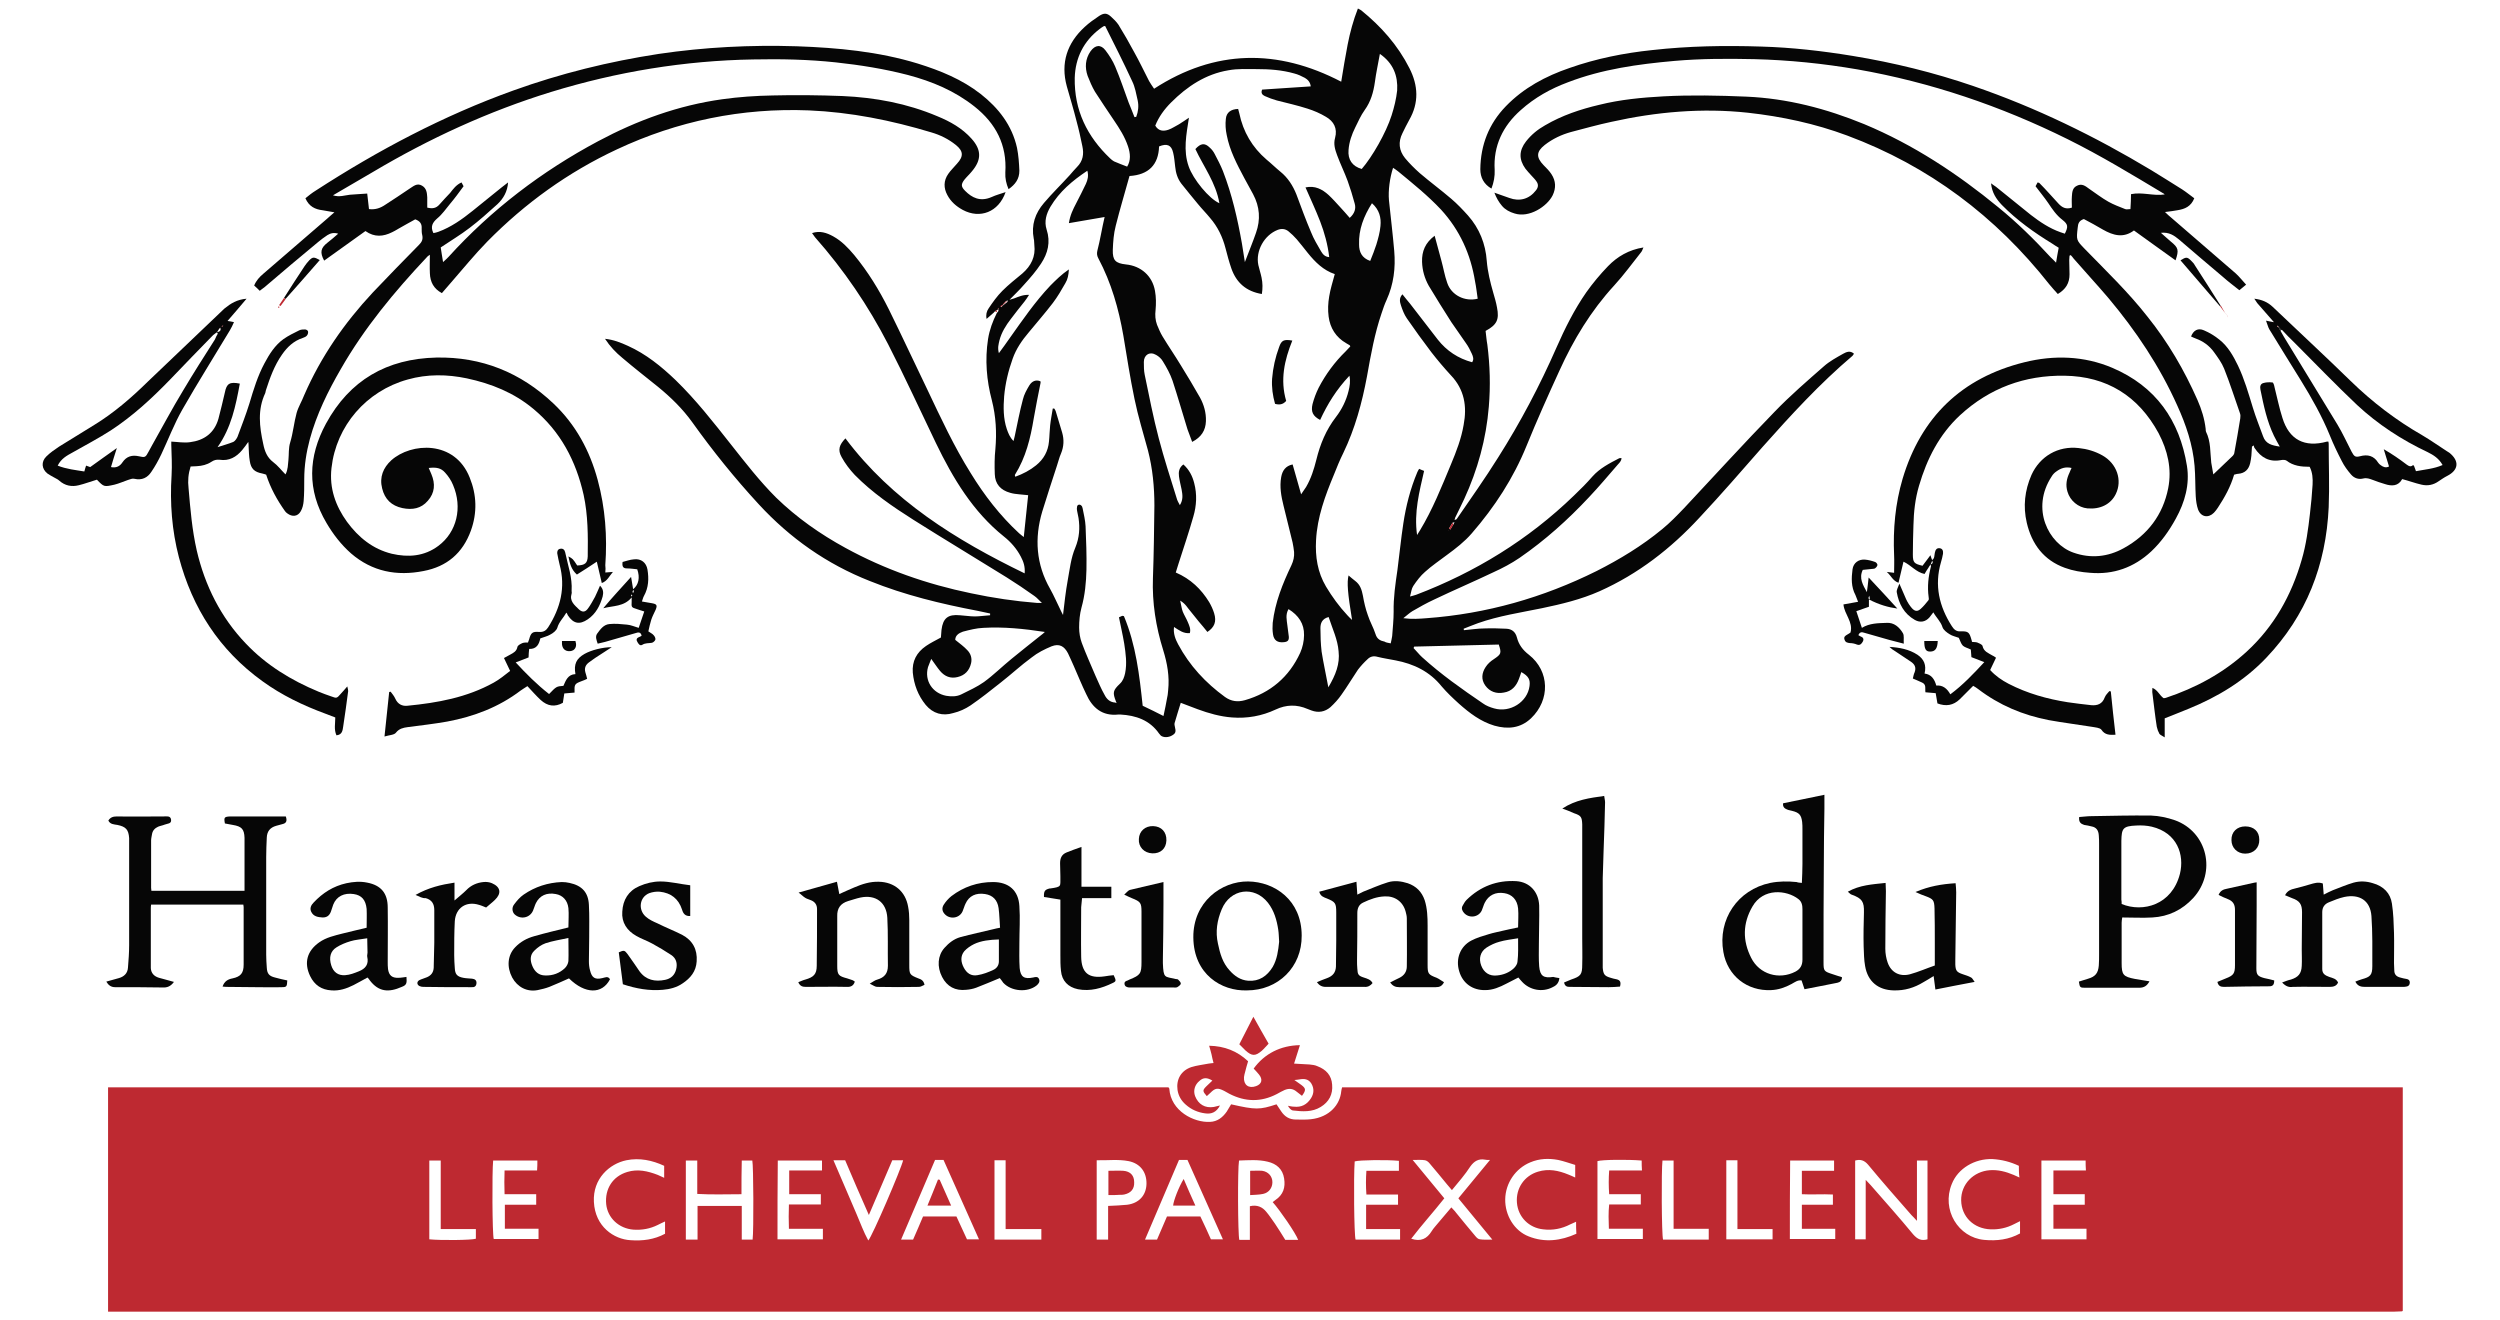
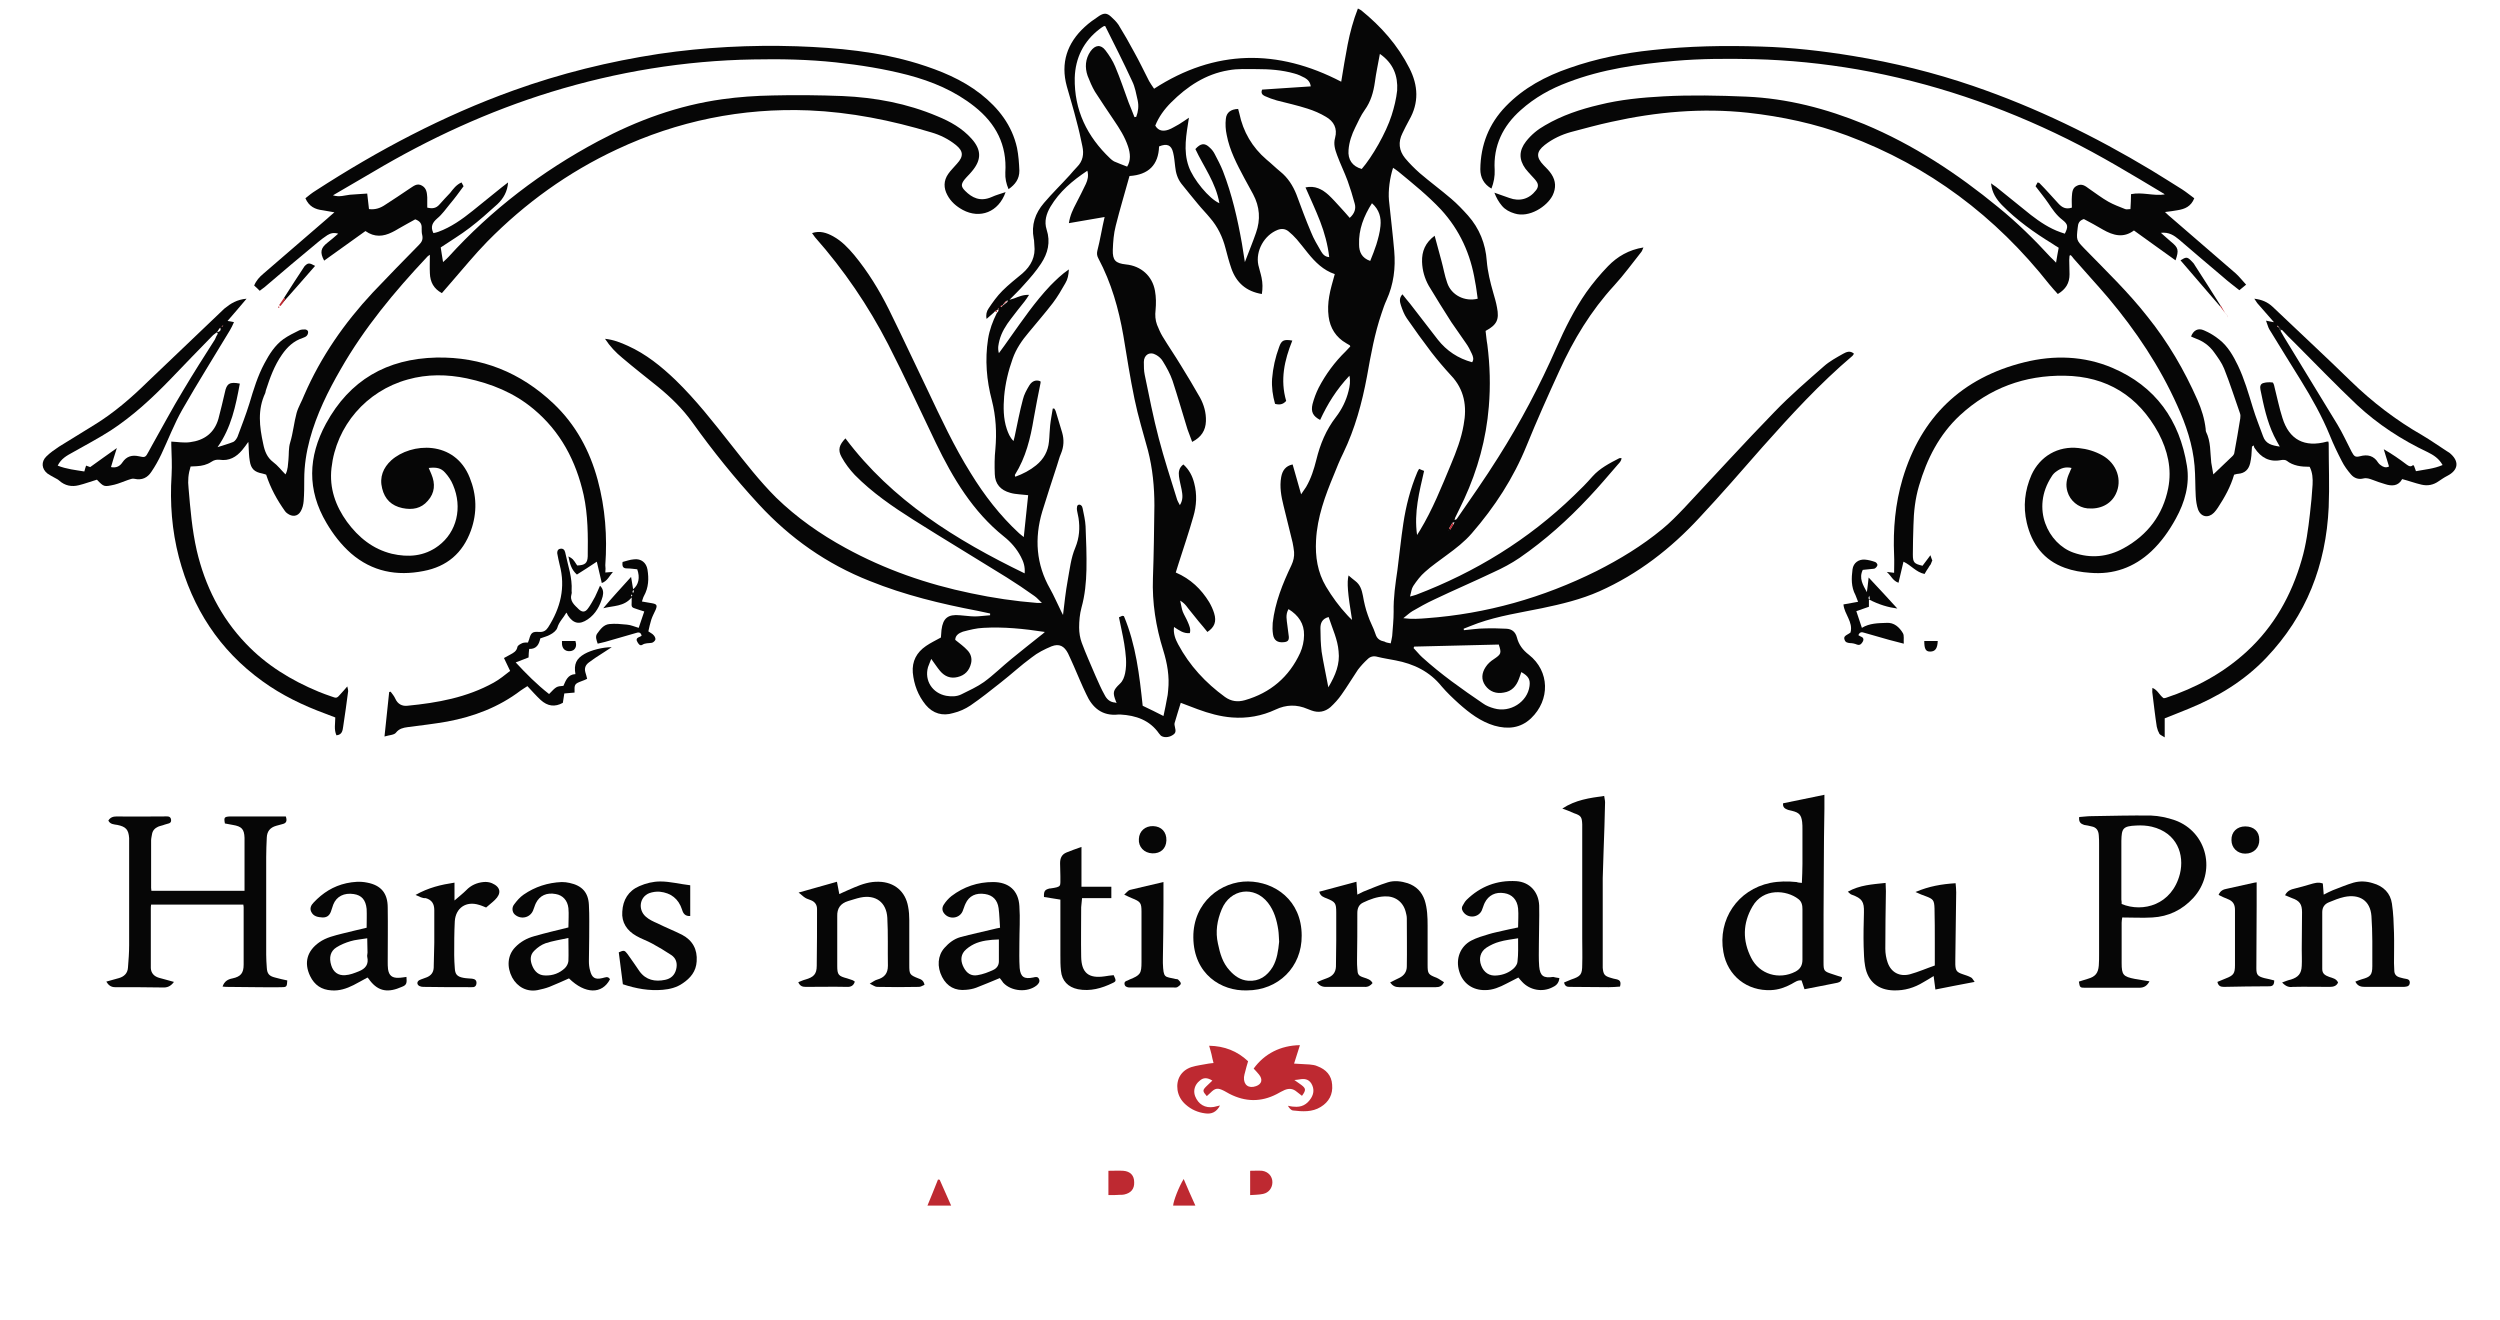
<svg xmlns="http://www.w3.org/2000/svg" version="1.1" id="Calque_1" x="0px" y="0px" viewBox="0 0 853.7 450.9" style="enable-background:new 0 0 853.7 450.9;" xml:space="preserve">
  <style type="text/css">
	.st0{fill:#BE2931;}
	.st1{fill:#060606;}
</style>
  <g>
-     <path class="st0" d="M36.9,447.9c0-25.7,0-51.1,0-76.6c120.7,0,241.4,0,362.1,0c0.1,0.2,0.3,0.3,0.3,0.5   c0.5,7.6,8.4,11.6,13.9,11.3c2.5-0.1,4.3-1.5,5.7-3.5c0.5-0.8,1-1.7,1.5-2.5c8.4,1.9,9.7,1.9,15.5,0c0.5,0.8,1.1,1.6,1.6,2.4   c1.2,1.8,2.8,2.8,5,2.8c1.7,0,3.4,0.1,5.1-0.1c6.5-0.7,10-5.1,10.4-9.5c0-0.4,0.2-0.9,0.3-1.4c120.8,0,241.4,0,362.2,0   c0,25.5,0,50.9,0,76.3c0,0-0.1,0.1-0.1,0.1c-0.1,0-0.1,0.1-0.2,0.1c-0.8,0-1.7,0.1-2.5,0.1C557.4,447.9,297.3,447.9,36.9,447.9z    M658.2,423.2c0-9.1,0-18,0-26.9c-1.2,0-2.3,0-3.6,0c0,6.8,0,13.4,0,20.6c-0.9-1-1.4-1.5-1.9-2c-5-5.7-10-11.4-14.8-17.2   c-1.3-1.5-2.6-1.9-4.4-1.4c0,9,0,17.9,0,26.9c1.2,0,2.3,0,3.6,0c0-6.7,0-13.3,0-20.3c0.8,0.8,1.2,1.3,1.7,1.8   c4.9,5.6,9.8,11.1,14.5,16.8C654.8,423.2,656.1,423.8,658.2,423.2z M253.2,407.8c-5.1,0-10,0.2-15.1-0.1c0-4,0-7.7,0-11.4   c-1.4,0-2.6,0-3.9,0c0,9.1,0,18,0,27c1.3,0,2.5,0,4,0c0-3.9,0-7.7,0-11.5c5.1,0,9.9,0,15.1,0c0,3.9,0,7.7,0,11.5c1.4,0,2.6,0,3.7,0   c0.4-2.9,0.3-25.4-0.1-27c-1.1,0-2.3,0-3.6,0C253.2,400.1,253.2,403.9,253.2,407.8z M434.6,410.5c0.3-0.2,0.6-0.5,0.9-0.7   c2.7-1.8,3.5-4.3,3-7.4c-0.5-3.2-2.6-5-5.6-5.7c-3.2-0.8-6.6-0.5-9.8-0.4c-0.5,2.7-0.4,25.4,0.1,27.1c1.1,0,2.3,0,3.6,0   c0-2,0-3.9,0-5.8c0-1.9,0-3.8,0-5.7c2.5-0.6,4.3,0.3,5.6,1.9c1.1,1.3,2,2.7,3,4.1c1.2,1.8,2.4,3.7,3.5,5.5c1.6,0,3,0,4.4,0   C442.4,421,437.1,413.3,434.6,410.5z M495.8,406.4c-0.7-0.8-1.2-1.4-1.7-2c-2-2.4-3.9-4.8-5.9-7.1c-0.4-0.5-1-1-1.6-1.1   c-1.2-0.2-2.4-0.1-4.2-0.1c3.8,4.6,7.3,8.9,10.8,13.1c-3.8,4.8-7.7,9.1-11.3,13.8c3.3,1.1,5.4,0,7-2.6c0.6-1,1.5-1.9,2.3-2.9   c1.4-1.7,2.9-3.4,4.4-5.2c0.6,0.7,1.2,1.2,1.6,1.8c2.2,2.7,4.4,5.4,6.6,8c0.4,0.5,1,1.1,1.6,1.1c1.2,0.2,2.5,0.1,4.2,0.1   c-4.1-5-7.8-9.5-11.6-14.1c3.6-4.4,7.1-8.6,10.8-13.1c-0.9,0-1.3,0-1.7-0.1c-2.2-0.4-3.7,0.5-5,2.3   C500.3,401.1,498.1,403.6,495.8,406.4z M311.8,423.3c1.2-2.7,2.3-5.3,3.4-7.9c3.9,0,7.6,0,11.4,0c1.2,2.7,2.5,5.3,3.6,7.8   c1.4,0,2.6,0,4.1,0c-4.1-9.2-8.1-18.2-12.1-27.1c-1.1,0-1.9,0-2.9,0c-3.8,9-7.7,18-11.6,27.2C309.2,423.3,310.4,423.3,311.8,423.3z    M402.6,396.1c-3.8,9-7.7,18-11.6,27.2c1.6,0,2.8,0,4.1,0c1.1-2.6,2.3-5.3,3.4-7.9c3.9,0,7.6,0,11.4,0c1.3,2.7,2.5,5.3,3.6,7.8   c1.5,0,2.6,0,4.1,0c-4.1-9.2-8.1-18.2-12.1-27.1C404.4,396.1,403.6,396.1,402.6,396.1z M227.1,417.1c-1,0.5-1.8,0.8-2.5,1.2   c-2.6,1.3-5.4,1.8-8.3,1.6c-5-0.4-8.8-4-9.3-8.7c-0.5-5.2,2.2-9.5,7.2-11c3.6-1.1,7-0.3,10.4,1c0.7,0.3,1.4,0.6,2.2,1   c0-1.5,0-2.8,0-4.1c-4.1-1.9-8.4-2.8-12.9-1.9c-5.8,1.2-11.5,6.3-11.1,14.2c0.4,8.5,6.9,12.8,12.5,13.1c4.1,0.3,8.1-0.2,11.8-2.2   C227.1,420,227.1,418.7,227.1,417.1z M689.4,398.1c-3-1.4-5.8-2.1-9-2.3c-6.1-0.2-11.8,3.2-13.9,8.5c-3.6,8.8,2.2,18.3,11.1,19.1   c4.3,0.4,8.4-0.1,12.2-2.2c0-1.5,0-2.7,0-4.2c-0.8,0.4-1.4,0.7-2,1c-2.5,1.3-5.2,1.9-8,1.8c-5.8-0.2-10-4.3-10.1-9.9   c-0.1-5.5,4.2-9.9,9.8-10.3c2.8-0.2,5.5,0.5,8.1,1.6c0.6,0.3,1.2,0.5,2,0.9C689.4,400.7,689.4,399.4,689.4,398.1z M538.2,417.2   c-0.8,0.4-1.4,0.6-2,0.9c-2.9,1.5-6,2.1-9.2,1.7c-4.9-0.5-8.6-4.2-9-9.1c-0.4-4.9,2.5-9.2,7.2-10.6c3.6-1.1,7-0.4,10.4,1   c0.7,0.3,1.5,0.6,2.3,1c0-1.6,0-2.9,0-4.3c-2-0.6-3.9-1.3-5.8-1.7c-3.2-0.6-6.4-0.5-9.5,0.8c-5.1,2.1-8.5,7.1-8.6,12.6   c-0.1,5.5,3.1,10.8,8,12.7c5.5,2.2,11,1.5,16.3-0.9C538.2,420,538.2,418.7,538.2,417.2z M466.5,411.4c3.8,0,7.3,0,10.9,0   c0-1.3,0-2.3,0-3.5c-3.7,0-7.2,0-10.8,0c-0.2-2.8-0.2-5.3,0-8.1c3.8,0,7.4,0,11.1,0c0-1.3,0-2.4,0-3.4c-4-0.4-13.4-0.3-15.1,0.2   c-0.4,5.3-0.2,25.1,0.3,26.7c5.1,0,10.1,0,15.2,0c0-1.2,0-2.2,0-3.6c-3.9,0-7.7,0-11.6,0C466.5,416.8,466.5,414.3,466.5,411.4z    M183.5,396.3c-5.2,0-10.2,0-15.1,0c-0.4,3.9-0.3,25.2,0.2,26.8c5.1,0,10.2,0,15.3,0c0-1.2,0-2.3,0-3.5c-3.9,0-7.6,0-11.5,0   c0-2.8,0-5.4,0-8.2c3.6,0,7.1,0,10.7,0c0-1.3,0-2.3,0-3.6c-3.6,0-7.1,0-10.8,0c-0.1-2.8-0.1-5.4,0-8.1c2.1,0,3.9,0,5.6,0   c1.8,0,3.6,0,5.5,0C183.5,398.4,183.5,397.5,183.5,396.3z M560.6,396.3c-4.8-0.4-13.6-0.3-15.1,0.2c0,8.9,0,17.7,0,26.6   c5.2,0,10.4,0,15.5,0c0-1.2,0-2.2,0-3.5c-3.9,0-7.6,0-11.6,0c-0.1-2.8-0.2-5.5,0.1-8.3c3.7,0,7.3,0,10.8,0c0-1.3,0-2.3,0-3.5   c-3.7,0-7.2,0-10.8,0c-0.2-2.8-0.2-5.3,0-8.1c3.9,0,7.5,0,11.2,0C560.6,398.5,560.6,397.4,560.6,396.3z M712.2,396.3   c-5.2,0-10.2,0-15.1,0c0,9.1,0,18,0,26.9c5.2,0,10.3,0,15.4,0c0-1.2,0-2.3,0-3.6c-3.9,0-7.6,0-11.3,0c0-2.8,0-5.4,0-8.2   c3.7,0,7.2,0,10.7,0c0-1.3,0-2.3,0-3.6c-3.7,0-7.2,0-10.7,0c0-2.8,0-5.3,0-8.1c3.8,0,7.4,0,11.1,0   C712.2,398.4,712.2,397.4,712.2,396.3z M611.2,423.1c5.2,0,10.4,0,15.5,0c0-1.2,0-2.2,0-3.5c-3.9,0-7.6,0-11.4,0c0-2.8,0-5.4,0-8.2   c3.6,0,7.2,0,10.6,0c0-1.3,0-2.3,0-3.5c-3.6-0.2-7.2,0.1-10.6-0.1c0-2.8,0-5.3,0-8c3.8,0,7.3,0,11,0c0-1.3,0-2.4,0-3.5   c-5.1,0-10,0-15,0C611.2,405.3,611.2,414.2,611.2,423.1z M265.5,423.2c5.3,0,10.4,0,15.5,0c0-1.2,0-2.3,0-3.6c-4,0-7.7,0-11.6,0   c-0.1-2.8-0.1-5.5,0-8.3c3.9,0,7.4,0,10.9,0c0-1.2,0-2.3,0-3.5c-3.7,0-7.2,0-10.8,0c0-2.8,0-5.4,0-8.1c3.8,0,7.5,0,11.2,0   c0-1.3,0-2.3,0-3.4c-5.1,0-10.1,0-15.1,0C265.5,405.3,265.5,414.1,265.5,423.2z M374.5,423.3c1.3,0,2.5,0,3.9,0c0-3.9,0-7.7,0-11.5   c2.4-0.1,4.5-0.2,6.5-0.4c4-0.5,6.5-3.2,6.6-7.1c0.1-4-2.1-7-6.1-7.8c-3.6-0.7-7.2-0.2-10.9-0.3   C374.5,405.3,374.5,414.2,374.5,423.3z M288.6,396.2c-1.3,0-2.5,0-4,0c1.4,3.2,2.7,6.3,4,9.3c1.3,3,2.6,6.1,3.9,9.1   c1.3,3,2.4,6.1,4,9c1.3-1.3,11.3-24.6,11.9-27.4c-1.2,0-2.4,0-3.7,0c-2.6,6.1-5.2,12.2-8,18.7C293.8,408.4,291.2,402.3,288.6,396.2   z M343.4,419.7c0-7.9,0-15.7,0-23.5c-1.4,0-2.6,0-3.8,0c0,9.1,0,18,0,27.1c5.4,0,10.6,0,16,0c0-1.2,0-2.3,0-3.6   C351.5,419.7,347.5,419.7,343.4,419.7z M150.5,419.7c0-8,0-15.7,0-23.4c-1.5,0-2.7,0-3.9,0c0,9.1,0,18,0,26.9   c3.9,0.4,14.4,0.3,15.9-0.2c0-1.1,0-2.1,0-3.3C158.5,419.7,154.7,419.7,150.5,419.7z M583.5,423.3c0-1.2,0-2.3,0-3.7   c-4,0-7.9,0-12,0c0-7.9,0-15.6,0-23.3c-1.4,0-2.6,0-3.8,0c-0.4,3.3-0.3,25.4,0.2,27C573,423.3,578.2,423.3,583.5,423.3z    M593.3,419.7c0-8,0-15.7,0-23.5c-1.4,0-2.6,0-3.8,0c0,9.1,0,18,0,27c5.4,0,10.5,0,15.8,0c0-1.2,0-2.3,0-3.5   C601.3,419.7,597.5,419.7,593.3,419.7z" />
    <path class="st1" d="M339.4,106.7c-0.8,0.7-1.6,1.4-2.5,2.2c-0.3-1.4,0-2.6,0.7-3.6c1.4-2.1,2.9-4.2,4.7-6c2.1-2.1,4.5-4,6.8-5.9   c3-2.6,4.6-5.8,4.1-9.8c-0.1-0.7,0-1.4-0.2-2.1c-0.9-4.7,0.5-8.7,3.5-12.2c2.8-3.3,5.9-6.3,8.8-9.5c0.8-0.9,1.6-1.9,2.5-2.8   c2-2,2.4-4.4,1.8-7.1c-0.6-2.9-1.2-5.7-2-8.6c-1-4-2.2-7.9-3.3-11.8c-2.2-8,0.1-14.8,6.1-20.3c1.5-1.4,3.2-2.6,5-3.8   c1.6-1,2.6-1,4,0.3c0.9,0.8,1.8,1.7,2.5,2.7c1.9,3.1,3.7,6.2,5.4,9.4c1.8,3.2,3.4,6.6,5.1,9.9c0.5,0.9,1.1,1.7,1.7,2.6   c20.8-13.5,42.2-13.7,63.9-2.4c0.7-4.4,1.4-8.5,2.2-12.7c0.8-4.1,1.9-8.2,3.5-12.3c0.5,0.3,0.8,0.4,1.1,0.6   c6.8,5.5,12.5,11.9,16.5,19.8c3,5.9,3.3,11.8-0.1,17.7c-0.8,1.5-1.6,3-2.3,4.5c-1.5,3-1.2,5.9,0.9,8.5c1.5,1.8,3.2,3.5,5,5.1   c3.5,3,7.3,5.8,10.8,8.8c2,1.7,3.9,3.7,5.7,5.7c3.9,4.4,6,9.7,6.4,15.5c0.3,3.7,1.2,7.3,2.2,10.8c0.5,1.7,1,3.4,1.3,5.1   c0.8,4.1,0,5.9-3.9,8c0.2,1.5,0.3,3.1,0.6,4.7c0.9,7.1,1.1,14.1,0.5,21.2c-0.9,11-3.8,21.5-8.4,31.5c-1,2.2-2.1,4.3-3.1,6.4   c-0.1,0.3-0.1,0.5-0.2,0.8c0.2-0.1,0.5-0.2,0.7-0.3c4.8-7,9.7-13.9,14.2-21.1c7.6-12,14.2-24.5,19.9-37.5c2.9-6.6,6.1-13,10.2-18.9   c2.2-3.1,4.7-6.1,7.4-8.9c3.2-3.3,7.1-5.6,12.1-6.4c-0.3,0.6-0.4,1.1-0.7,1.5c-3.1,3.9-6,7.9-9.3,11.5   c-7.9,8.6-13.9,18.5-18.7,29.1c-3.9,8.5-7.7,17-11.2,25.6c-4.5,11.1-10.9,20.9-18.7,29.9c-2.5,2.9-5.5,5.2-8.5,7.4   c-2.5,1.9-5.2,3.7-7.5,5.8c-1.5,1.3-2.8,3-4,4.8c-0.6,0.9-0.7,2.1-1.1,3.6c1-0.3,1.6-0.4,2.1-0.6c20.2-7.7,38.3-18.8,53.9-33.9   c2.2-2.1,4.3-4.2,6.3-6.5c2.5-2.8,5.8-4.5,9.1-6.2c0.2-0.1,0.4,0,0.8-0.1c0,1.1-0.8,1.7-1.3,2.3c-3.2,3.7-6.4,7.5-9.8,11.1   c-7.2,7.7-15,14.7-23.7,20.7c-2.8,1.9-5.8,3.5-8.9,4.9c-6.7,3.2-13.5,6.1-20.2,9.3c-2.6,1.2-5.1,2.6-7.5,4c-1,0.6-1.8,1.4-3.1,2.4   c3,0.4,5.5,0.2,8,0c20.4-1.5,39.7-7,58-16.1c7.9-4,15.5-8.6,22.4-14.3c2.7-2.2,5.1-4.7,7.5-7.2c10.3-11,20.4-22.1,30.9-32.9   c5.3-5.5,11.1-10.5,16.8-15.5c1.9-1.7,4.3-3,6.6-4.3c1.1-0.6,2.4-1.2,3.7,0c-0.2,0.2-0.3,0.5-0.5,0.7c-11.2,9.5-21,20.2-30.7,31.1   c-7.1,8.1-14.2,16.3-21.6,24.2c-9.7,10.5-20.9,19.2-34.1,25.1c-6.3,2.8-13,4.4-19.7,5.8c-7.3,1.5-14.7,2.6-21.8,5.1   c-1.7,0.6-3.3,1.3-4.9,1.9c0,0.2,0.1,0.3,0.1,0.5c2.4-0.2,4.7-0.6,7.1-0.6c2.5-0.1,4.9,0,7.4,0.1c1.9,0.1,3.1,1.1,3.6,3   c0.6,2.4,2,4.3,4.1,5.9c7.1,5.6,7.3,15.4,0.7,21.7c-3.6,3.4-7.9,3.8-12.5,2.5c-4.7-1.4-8.5-4.3-12.1-7.5c-2.1-1.9-4.1-3.8-5.9-5.9   c-4.1-5.1-9.5-7.7-15.8-8.9c-2-0.4-4.1-0.7-6.1-1.2c-1.4-0.4-2.5-0.1-3.4,0.8c-1.2,1.1-2.3,2.3-3.3,3.6c-1.9,2.8-3.6,5.7-5.6,8.5   c-1.1,1.6-2.4,3-3.8,4.3c-1.9,1.6-4.1,2-6.5,1.1c-0.4-0.2-0.9-0.3-1.3-0.5c-3.7-1.6-7.3-1.5-10.9,0.2c-4.7,2.2-9.7,3.1-14.9,2.7   c-4-0.3-7.9-1.4-11.7-2.8c-1.9-0.7-3.9-1.5-5.8-2.2c-0.7,2.4-1.5,4.7-2.1,6.9c-0.1,0.4,0,0.9,0.1,1.3c0.4,1.6,0.3,2.2-0.9,2.9   c-1.3,0.8-3,0.8-3.9,0.1c-0.2-0.2-0.4-0.5-0.6-0.7c-3.2-4.6-7.9-6.2-13.2-6.5c-0.2,0-0.5,0-0.7,0c-5.5,0.6-8.9-2.3-11-7   c-1.5-3.1-2.8-6.3-4.2-9.5c-0.7-1.5-1.3-3-2-4.4c-1.3-2.5-3-3.4-5.6-2.4c-2.4,1-4.8,2.2-6.8,3.8c-3.7,2.7-7,5.8-10.6,8.6   c-3.4,2.7-6.8,5.4-10.3,7.8c-1.8,1.2-3.8,2.1-5.9,2.6c-3.6,1.1-6.9,0.2-9.4-2.8c-2.6-3.2-4-6.9-4.4-11c-0.3-3.9,1.3-6.9,4.5-9.1   c1.6-1.1,3.3-1.9,5.1-2.9c0.1-0.8,0.1-1.7,0.2-2.6c0.5-4,2.2-5.4,6.3-5c1.7,0.1,3.4,0.4,5.1,0.4c1.7,0,3.4-0.3,5.2-0.4   c0-0.2,0-0.4,0-0.6c-1.4-0.3-2.8-0.6-4.2-0.9c-12.6-2.4-25-5.4-36.9-10.2c-14.7-5.8-27.2-14.6-37.9-26.2   c-8.2-8.9-15.7-18.2-22.7-28c-3.3-4.6-7.3-8.5-11.7-12.1c-4.1-3.3-8.2-6.5-12.2-9.9c-2.2-1.8-4.2-3.9-5.9-6.5   c2.9,0.3,5.4,1.3,7.8,2.4c6.2,2.8,11.4,7,16.3,11.7c7,6.8,13,14.5,19,22.1c4.9,6.2,9.7,12.4,15.3,18c7.1,6.9,15.1,12.5,23.7,17.2   c13.5,7.4,27.9,12.4,42.9,15.5c7.5,1.6,15,2.7,22.6,3.3c0.4,0,0.7,0,1.6,0c-1.1-1-1.7-1.8-2.6-2.4c-3.1-2.2-6.2-4.3-9.4-6.3   c-10.6-6.6-21.3-13-31.9-19.7c-7.1-4.5-14.1-9.3-20-15.3c-1.7-1.8-3.3-3.9-4.5-6.1c-1.4-2.5-0.8-4.2,1.3-6.4   c15.9,21.2,37.7,34.7,61.2,46.1c0.2-2.3-0.4-4-1.3-5.7c-1.4-2.7-3.4-5-5.8-6.9c-10.6-8.5-17.4-19.9-23.2-31.9   c-5.4-11.2-10.6-22.6-16.3-33.7c-6.8-13.2-15.1-25.4-25-36.6c-0.3-0.4-0.6-0.8-1-1.4c2.7-0.9,5-0.1,7.2,1.1   c2.9,1.6,5.1,3.9,7.2,6.4c4.7,5.7,8.5,11.9,11.8,18.5c4.5,9.1,8.8,18.4,13.2,27.5c4.6,9.7,9.1,19.4,14.8,28.5   c4.6,7.5,10,14.5,16.5,20.5c0.4,0.4,0.9,0.7,1.6,1.3c0.5-4.9,1-9.5,1.5-14.3c-1-0.1-2.1-0.2-3.1-0.3c-1-0.1-2-0.2-3-0.5   c-3.3-0.9-5.2-3-5.3-6.4c-0.1-2.8-0.1-5.7,0.2-8.5c0.5-5.7,0.2-11.2-1.2-16.7c-1.8-6.8-2.4-13.8-1.3-20.9c0.5-3.2,1.6-6.1,3-8.9   c0.2-0.2,0.3-0.4,0.5-0.6c0-0.2,0.1-0.4,0.1-0.7c-0.3,0.1-0.5,0.3-0.8,0.4C339.6,106.4,339.5,106.5,339.4,106.7z M343.6,102.8   c-0.1,0.1-0.3,0.2-0.4,0.4c-0.1,0.2-0.3,0.3-0.4,0.5c-0.1,0.2-0.3,0.3-0.4,0.5c-0.2,0.1-0.4,0.3-0.7,0.4c0.1,0.1,0.2,0.2,0.2,0.3   c0.2-0.2,0.4-0.4,0.6-0.6c0.2-0.1,0.3-0.3,0.5-0.4c0.2-0.1,0.3-0.3,0.5-0.4c0.1-0.1,0.3-0.2,0.4-0.3c0.1-0.2,0.3-0.5,0.4-0.7   c0.7-0.2,1.4-0.4,2-0.6c1.6-0.6,3.1-1.3,5.1-1.2c-0.6,0.9-1,1.6-1.5,2.2c-1.6,2-3.2,4-4.7,6c-1.7,2.2-3.2,4.6-3.9,7.3   c-0.3,1.3-0.7,2.6-0.2,4.4c1.4-1.9,2.5-3.4,3.6-5c4.4-6.2,8.7-12.5,14-18.1c1.9-1.9,3.8-3.8,6.3-5.5c-0.1,1.9-0.4,3.4-1.2,4.7   c-1.3,2.3-2.7,4.7-4.3,6.8c-2.6,3.4-5.5,6.7-8.2,10c-2.3,2.7-4.3,5.6-5.5,9c-1.5,4.2-2.5,8.4-2.9,12.8c-0.3,3.8-0.3,7.6,0.9,11.2   c0.5,1.4,1,2.8,2.3,4.1c0.2-0.7,0.3-1.2,0.4-1.6c0.9-4.2,1.7-8.5,2.8-12.6c0.4-1.7,1.3-3.3,2.2-4.8c0.8-1.3,2.1-2.1,3.8-1.4   c0,0.3,0.1,0.5,0,0.7c-0.8,4-1.6,8-2.3,12c-1.1,6.7-2.7,13.3-6.4,19.2c-0.1,0.1,0,0.4,0.1,0.7c2.7-1,5-2.2,7.1-3.9   c2.6-2.1,4.1-4.8,4.4-8.1c0.2-1.8,0.2-3.7,0.4-5.5c0.2-1.9,0.6-3.9,0.9-5.8c0.2,0,0.3,0,0.5,0c0.2,0.3,0.4,0.6,0.5,0.9   c0.7,2.4,1.5,4.9,2.2,7.3c0.7,2.4,0.6,4.8-0.4,7.2c-0.6,1.3-0.9,2.8-1.4,4.2c-1.7,5.2-3.4,10.4-5,15.6c-2.7,9.1-2.1,18,2.7,26.4   c1.3,2.3,2.3,4.7,3.5,7.1c0.2,0.5,0.5,1,0.9,1.8c0.5-4.2,0.9-8,1.6-11.8c0.7-3.8,1.1-7.7,2.6-11.2c1.4-3.4,1.6-6.7,1.1-10.1   c-0.1-0.8-0.4-1.7-0.5-2.5c-0.1-0.4-0.1-0.9,0-1.4c0.1-0.7,0.9-0.9,1.4-0.4c0.3,0.2,0.4,0.6,0.5,1c0.4,2,0.9,4.1,1,6.1   c0.2,4.9,0.4,9.9,0.3,14.8c-0.1,4.4-0.5,8.7-1.7,13c-0.6,2.2-0.8,4.6-0.8,6.8c0,1.7,0.3,3.6,0.9,5.2c1.4,3.8,3.1,7.5,4.7,11.3   c1,2.2,1.9,4.4,3.1,6.5c0.7,1.4,1.8,2.5,3.6,2.6c0.2,0.1,0.3,0.1,0.5,0.2c-0.1-0.2-0.1-0.3-0.2-0.5c-1.2-3.1-1.1-3.8,1.3-6.1   c1.1-1,1.5-2.3,1.8-3.6c0.7-3.4,0.2-6.8-0.3-10.1c-0.5-3-1.2-6-1.8-9c0.4-0.2,0.8-0.4,1.1-0.5c0.1,0,0.3,0,0.6,0.1   c4.1,9.8,5.3,20.2,6.4,30.6c2.5,1.2,4.8,2.3,7.1,3.5c0.5-2.2,0.9-4.3,1.3-6.5c0.2-0.8,0.2-1.5,0.3-2.3c0.5-4.7-0.3-9.2-1.7-13.7   c-2.5-8-3.8-16.2-3.5-24.6c0.3-8.2,0.4-16.5,0.5-24.8c0-6.3-0.6-12.6-2.2-18.8c-1.6-5.9-3.4-11.7-4.6-17.6   c-1.5-7.2-2.6-14.4-3.8-21.6c-1.6-9.2-4.1-18-8.5-26.3c-0.5-0.9-0.6-1.7-0.4-2.6c0.5-1.9,0.9-3.9,1.3-5.9c0.4-1.9,0.7-3.7,1.2-5.7   c-4.2,0.7-8.1,1.4-12.2,2.1c0.4-2.7,1.4-4.7,2.5-6.8c1.1-2.2,2.3-4.4,3.3-6.6c0.6-1.3,1-2.8,0.5-4.5c-5.1,3.4-9.5,7.1-12.6,12.3   c-1.4,2.4-2.2,5-1.3,7.8c1.4,4.3,0.4,8.1-1.9,11.6c-1.7,2.6-3.7,4.9-5.8,7.2c-1.7,2-3.6,3.7-5.4,5.6   C344,102.5,343.8,102.7,343.6,102.8z M496.3,179.1c0.1-0.3,0.3-0.5,0.4-0.8c-0.2,0.1-0.4,0.1-0.7,0.2c-0.4,0.7-0.8,1.3-1.2,2   c0.2,0.1,0.3,0.2,0.5,0.3C495.6,180.2,495.9,179.6,496.3,179.1z M450.8,143.4c-2.5-1.3-3.2-2.8-2.6-5.4c0.5-1.9,1.2-3.8,2.1-5.6   c2.4-4.6,5.5-8.8,9.2-12.4c0.6-0.6,1.1-1.2,1.6-1.7c-0.1-0.2-0.1-0.3-0.2-0.4c-0.4-0.2-0.8-0.5-1.2-0.7c-3.5-2-5.5-5.2-6-9.1   c-0.3-2.3-0.2-4.6,0.2-6.9c0.4-2.5,1.2-5,1.9-7.6c-3.9-1.3-6.7-4.1-9.2-7.2c-1.3-1.6-2.5-3.2-3.8-4.7c-0.9-1-1.8-1.9-2.8-2.7   c-1.1-0.9-2.4-1-3.7-0.5c-4.6,1.8-7.6,7.2-6.6,12c0.3,1.4,0.8,2.8,1.1,4.3c0.4,1.9,0.4,3.7,0.1,5.6c-5.4-0.9-8.7-3.9-10.4-8.7   c-0.8-2.3-1.4-4.6-2-6.9c-1-3.9-2.7-7.4-5.3-10.4c-1.3-1.6-2.8-3.1-4.1-4.7c-1.9-2.3-3.8-4.6-5.7-7c-1.3-1.7-1.9-3.7-2.1-5.8   c-0.2-1.6-0.3-3.2-0.7-4.8c-0.6-2.6-2.1-3.2-4.8-2.1c-0.2,6.3-3.6,9.7-10.1,10.1c-1.6,5.8-3.3,11.4-4.7,17c-0.7,2.7-0.9,5.5-1,8.2   c-0.1,3.6,0.9,4.6,4.5,5c5.1,0.5,9,3.9,9.9,9c0.4,2.2,0.4,4.4,0.2,6.6c-0.2,1.7-0.1,3.4,0.5,5c0.6,1.4,1.1,2.7,1.9,4   c2,3.3,4.2,6.5,6.2,9.8c2.3,3.7,4.5,7.4,6.6,11.1c1.3,2.4,2.1,5.1,2,8c-0.1,3.2-1.6,5.5-4.7,7.1c-0.6-1.6-1.1-2.9-1.6-4.3   c-1.7-5.5-3.3-11.1-5.1-16.6c-0.8-2.3-2-4.5-3.3-6.6c-0.5-0.9-1.4-1.7-2.3-2.2c-2.2-1.3-4.2,0-4.2,2.4c0,1.5,0,3,0.3,4.4   c1.5,7.2,2.9,14.5,4.8,21.7c1.8,6.9,4,13.6,6.1,20.4c0.2,0.8,0.6,1.5,1.1,2.4c1.2-1.9,0.9-3.6,0.6-5.3c-0.3-1.5-0.7-3-0.9-4.5   c-0.2-1.5,0-3,1.5-4.1c2,1.8,3.1,4,3.7,6.4c1,3.8,0.8,7.7-0.3,11.4c-1.5,5.3-3.3,10.6-5,15.9c-0.3,1.1-0.7,2.1-1,3.2   c5.1,2.2,8.7,5.7,11.4,10.1c0.7,1.2,1.3,2.5,1.7,3.8c0.9,2.9,0.1,4.8-2.3,6.4c-1-1.2-1.9-2.4-2.9-3.5c-1-1.2-1.9-2.4-2.9-3.6   c-1-1.1-1.6-2.5-3.5-3.6c0.4,1.6,0.5,2.8,0.9,3.8c0.5,1.2,1.2,2.3,1.7,3.5c0.5,1.2,1.1,2.4,0.7,3.8c-2.2,0.2-3.7-1-5.4-2.1   c-0.3,2.3,0.5,4.2,1.4,5.9c3.9,7.3,9.4,13.2,16,18c2.1,1.5,4.3,1.8,6.8,1.1c8.7-2.5,15.1-7.9,18.9-16.2c0.8-1.8,1.3-4,1.3-6   c0.1-3.9-1.9-6.8-5.3-8.9c-1.1,1.9-0.6,3.7-0.4,5.5c0.1,1.3,0.4,2.6,0.5,3.9c0.1,1.3-0.4,1.8-1.8,1.9c-2,0.2-3.3-0.6-3.6-2.7   c-0.2-1.3-0.2-2.6-0.1-3.9c0.8-7,3.4-13.4,6.4-19.7c0.7-1.5,1-2.9,0.9-4.5c-0.1-1.1-0.3-2.1-0.5-3.2c-1-4.2-2.1-8.4-3.1-12.6   c-0.8-3.2-1.4-6.5-0.8-9.8c0.4-2.2,1.5-3.8,3.9-4.3c0.9,3.3,1.9,6.5,2.9,10.2c0.8-1.2,1.2-1.8,1.7-2.5c1.7-2.9,2.7-6.1,3.5-9.3   c1.3-5.3,3.3-10.2,6.7-14.6c2-2.6,3.5-5.6,4.3-8.9c0.4-1.6,0.7-3.2,0.3-5.2C456.3,133.1,453.3,138,450.8,143.4z M474.9,219.7   c0.2-1,0.4-1.7,0.5-2.5c0.2-2.8,0.5-5.5,0.5-8.3c-0.1-4.8,0.6-9.5,1.3-14.3c0.7-5.3,1.2-10.6,2-15.8c0.9-6,2.4-11.9,4.8-17.6   c0.1-0.3,0.4-0.7,0.6-1.1c0.6,0.3,1.2,0.5,1.7,0.7c-1.6,7.1-3.5,14.1-2.4,21.9c0.5-0.9,0.8-1.2,1-1.6c4.3-7.1,7.4-14.9,10.6-22.6   c1.8-4.3,3.5-8.7,4.3-13.4c1.2-6.3,0.3-12.1-4.4-17c-2.3-2.5-4.5-5.1-6.6-7.8c-2.9-3.8-5.7-7.7-8.4-11.6c-0.9-1.3-1.5-2.9-2-4.4   c-0.4-1.2-0.7-2.5,0.5-3.8c0.9,1.2,1.8,2.2,2.6,3.2c3.2,4.1,6.3,8.2,9.5,12.3c3,3.8,6.9,6.4,11.7,7.7c0.7-1,0.3-2-0.1-2.9   c-0.6-1.3-1.2-2.5-2-3.6c-1.6-2.4-3.4-4.8-5-7.2c-2.6-4.1-5.2-8.2-7.7-12.4c-1.4-2.5-2.2-5.2-2.3-8.2c-0.1-3.6,1.1-6.5,4.3-8.9   c0.8,3,1.6,5.8,2.3,8.5c0.7,2.5,1.1,5.1,2,7.6c1.4,4.2,6,6.5,10.4,5.4c-0.3-2-0.5-4-0.9-5.9c-1.5-9.3-5.2-17.5-11.6-24.5   c-4.5-4.8-9.6-8.9-14.7-13.1c-0.5-0.4-1.1-0.8-1.7-1.2c-1.1,3.4-1.7,7.7-1.4,11.1c0.6,5.8,1.3,11.5,1.8,17.3   c0.5,5.8-0.2,11.4-2.6,16.7c-0.7,1.5-1.2,3-1.7,4.5c-2.4,7-3.7,14.3-5,21.6c-1.7,9.1-4.1,17.9-8.1,26.2c-1.2,2.4-2.2,4.9-3.2,7.4   c-3,7.2-5.7,14.5-6.1,22.4c-0.3,5.6,0.5,10.9,3.4,15.8c2.1,3.5,4.5,6.8,7.3,9.8c0.4,0.5,0.9,0.9,1.6,1.6   c-1.5-9.2-1.8-12.8-1.2-15.2c0.7,0.6,1.5,1.3,2.3,1.9c1.7,1.3,2.2,3,2.6,5c0.4,2.3,0.9,4.5,1.7,6.7c0.7,2.2,1.9,4.2,2.6,6.4   c0.5,1.7,1.6,2.3,3.1,2.6C473.2,219.4,473.9,219.5,474.9,219.7z M460.9,74.4c1.7-1.5,2.2-3.2,1.7-4.9c-0.7-2.6-1.5-5.2-2.4-7.7   c-1.1-3-2.5-5.8-3.6-8.8c-0.7-1.9-1.3-3.8-0.7-5.9c0.9-3.3-0.5-5.7-3.1-7.2c-2-1.2-4.1-2.1-6.3-2.8c-3.4-1.1-7-1.9-10.5-2.8   c-1.4-0.4-2.8-0.9-4.1-1.5c-0.9-0.4-1.4-1.1-0.9-2.2c5.5-0.4,11-0.7,16.6-1.1c-0.2-1.5-1-2.3-2-2.9c-1.1-0.6-2.4-1.2-3.6-1.5   c-4.2-1.2-8.5-1.5-12.8-1.5c-3.2,0-6.5-0.2-9.7,0.4c-7.8,1.3-14.1,5.5-19.6,11c-2.3,2.3-4.2,4.9-5.4,7.9c1.1,1.9,2.8,2,4.5,1.4   c1.2-0.4,2.3-1.2,3.5-1.8c1.1-0.7,2.2-1.4,3.5-2.3c-0.9,5.8-2,11.2-0.1,16.6c1.5,4.4,7,11.1,10.5,12.6c-1.2-7-5.4-12.5-8.2-18.5   c1.8-2,3.2-2.2,4.9-0.5c0.7,0.6,1.3,1.4,1.7,2.2c1,1.9,2,3.8,2.8,5.8c3.1,8,5,16.3,6.5,24.8c0.3,1.9,0.6,3.8,1,6.3   c1.4-3.7,2.7-6.8,3.8-10c1.6-4.5,1.3-8.9-1-13.2c-1-1.8-2-3.6-3-5.5c-2.5-4.7-5-9.4-6-14.7c-0.4-1.8-0.5-3.7-0.3-5.5   c0.2-2.2,1.7-3.3,4.2-3.4c0.1,0.5,0.3,1,0.4,1.5c1.3,6.3,4.4,11.6,9.3,15.8c1.6,1.3,3.1,2.8,4.7,4.1c2.6,2.1,4.3,4.8,5.5,7.8   c1.6,4.3,3.2,8.7,5,12.9c0.9,2.3,2.2,4.4,3.4,6.5c0.6,1,1.3,1.9,2.8,2c-0.5-4.3-1.6-8.3-3.1-12.2c-1.5-3.9-3.3-7.7-5-11.6   c3.2-0.7,5.7,0.6,7.9,2.6c1.4,1.3,2.7,2.8,4,4.2C458.7,71.9,459.8,73.1,460.9,74.4z M326.2,218.5c1.6,1.3,3,2.3,4.1,3.5   c1.2,1.2,1.7,2.8,1.3,4.5c-0.6,2.5-2.1,4.1-4.6,4.7c-2.4,0.6-4.4-0.2-6-2.1c-1-1.2-1.9-2.6-3-4.1c-0.4,1.1-0.8,1.9-1.1,2.8   c-1.3,4.6,1.5,8.9,6.2,9.8c1.8,0.3,3.6,0.3,5.2-0.5c2.6-1.3,5.3-2.5,7.7-4.2c3.3-2.4,6.2-5.3,9.4-7.9c3.3-2.7,6.7-5.4,10.1-8.1   c0.4-0.3,0.8-0.6,1.3-1.1c-7.2-1.1-14.1-1.8-21-1.4c-2.4,0.1-4.7,0.7-7,1.3C327.4,216.2,326.2,217,326.2,218.5z M387.4,40   c0.2,0,0.4-0.1,0.6-0.1c0.7-1.8,0.9-3.7,0.5-5.6c-0.5-2.2-0.9-4.6-1.9-6.6c-2.9-6.3-6.1-12.6-9.2-18.8c-0.3,0-0.5,0-0.6,0.1   c-0.5,0.3-0.9,0.6-1.3,0.9c-5.5,4.2-8.3,9.9-8.5,16.7c-0.2,11,4.2,20,12.1,27.5c0.4,0.4,0.8,0.7,1.3,1c1.4,0.6,2.9,1.2,4.5,1.8   c1.3-2.1,1.1-4.5,0.3-6.9c-1.1-3.3-2.9-6.1-4.8-8.9c-2.2-3.3-4.4-6.5-6.5-9.8c-1-1.7-1.8-3.6-2.5-5.4c-1-2.9-0.8-5.8,1-8.4   c1.6-2.2,3.5-2.4,5.1-0.3c1.3,1.7,2.5,3.6,3.3,5.5c1.7,4,3.1,8.2,4.6,12.3C386.1,36.6,386.7,38.3,387.4,40z M519.5,229.5   c-0.3,0.8-0.5,1.6-0.8,2.3c-0.9,2.5-2.5,4.3-5.2,4.7c-2.5,0.5-4.8-0.3-6.3-2.4c-1.5-2.1-1.2-4.3,0.1-6.3c0.7-1.1,1.7-2,2.8-2.7   c2.5-1.7,2.7-2,1.7-5c-9.6,0.2-19.3,0.5-28.9,0.7c-0.1,0.2-0.1,0.4-0.2,0.5c1,1,1.9,2.2,2.9,3.1c6.5,5.9,13.6,10.9,20.8,15.8   c1.1,0.8,2.4,1.3,3.8,1.7c5.5,1.6,11.4-2.2,12.1-7.6C522.6,232.1,522,230.9,519.5,229.5z M471.2,18.4c-0.6,3.4-1.3,6.5-1.7,9.6   c-0.5,3.5-1.4,6.7-3.5,9.6c-1.3,1.8-2.2,3.9-3.2,5.9c-1.2,2.4-2.1,5-2.3,7.7c-0.3,3.3,1.3,5.6,4.5,6.5c3.5-4,8.3-12.3,10.2-18.3   c0.9-2.8,1.6-5.7,1.9-8.5C477.4,25.9,475.8,21.6,471.2,18.4z M453.7,210.7c-2.3,0.6-2.8,2.2-2.8,3.8c0,2.7,0.1,5.4,0.4,8   c0.6,3.9,1.5,7.8,2.3,12.2c2.5-4.2,4-8,3.5-12.3C456.8,218.4,455,214.7,453.7,210.7z M467.9,89.1c0.8-2,1.5-3.7,2.1-5.6   c0.6-2,1.2-4.1,1.4-6.3c0.3-2.9-0.4-5.6-2.9-7.8c-2.8,4.4-4.6,9-4.4,14.1C464.1,86,465,88.1,467.9,89.1z M494.6,181.2l-0.1,0.1   l0.1,0L494.6,181.2z M341,105.3c-0.1-0.1-0.1-0.1-0.1-0.2c-0.1,0.1-0.1,0.2-0.1,0.3c0,0,0.1,0.1,0.1,0.1   C340.9,105.5,340.9,105.4,341,105.3z" />
    <path class="st1" d="M755.8,162c2.5-2.4,4.5-4.3,6.6-6.3c0.3-0.3,0.6-0.8,0.6-1.2c0.7-3.9,1.4-7.7,2-11.6c0.1-0.6,0.1-1.3-0.1-1.8   c-1.8-5.1-3.4-10.2-5.4-15.2c-0.8-2-2.2-3.9-3.5-5.7c-1.6-2.2-3.7-3.7-6.2-4.6c-0.6-0.2-1.1-0.5-1.6-0.7c0.8-2.1,2.4-3,4.4-2.1   c1.9,0.8,3.7,1.9,5.3,3.2c2.9,2.3,4.7,5.5,6.3,8.8c2.2,4.6,3.6,9.5,5.1,14.4c1,3.3,2.3,6.5,3.5,9.8c0.9,2.6,3,3.1,5.7,3.5   c-0.8-1.4-1.4-2.5-2-3.7c-2.4-5-3.5-10.3-4.6-15.7c-0.2-1-0.1-2,1-2.3c1-0.3,2.1-0.3,3.1-0.2c0.3,0,0.6,1,0.7,1.6   c0.9,3.5,1.6,7.1,2.7,10.5c2.3,7.5,7.6,10.2,15.2,8.1c0.1,0,0.3,0,0.5,0c0,0.2,0.1,0.4,0.1,0.7c0,7.2,0.3,14.5,0,21.7   c-0.9,19.7-7.6,37-21.3,51.4c-7.5,7.9-16.6,13.4-26.7,17.5c-2.6,1.1-5.3,2.1-8,3.2c0,2,0,4,0,6.5c-0.9-0.6-1.5-0.8-1.8-1.2   c-0.4-0.7-0.7-1.5-0.9-2.4c-0.6-3.8-1-7.6-1.5-11.5c-0.1-0.5,0-1,0-1.8c1.8,0.7,2.4,2.5,3.8,3.5c0.2,0,0.5,0,0.8-0.1   c10.2-3.4,19.5-8.4,27.5-15.7c9.4-8.6,15.4-19.3,18.9-31.5c1.5-5.1,2.2-10.4,2.8-15.7c0.4-3.3,0.7-6.6,0.9-9.9c0.1-2.1,0-4.1-1-6.1   c-2.9,0-5.6-0.3-7.9-2.1c-0.4-0.3-1.2-0.3-1.8-0.2c-4,0.8-6.9-0.8-9.1-4.1c-0.2-0.2-0.2-0.6-0.3-0.9c-0.2,0.1-0.4,0.3-0.6,0.4   c-0.1,1-0.1,2.1-0.2,3.1c-0.1,0.8-0.2,1.7-0.4,2.5c-0.5,2.2-1.8,3.5-4.1,3.7c-0.5,0-0.9,0.2-1.4,0.3c-1.2,4.1-3.2,7.7-5.5,11.2   c-0.4,0.6-0.9,1.3-1.4,1.8c-1.9,1.9-4.4,1.5-5.4-1.1c-0.5-1.4-0.7-3-0.8-4.5c-0.2-3.5-0.1-6.9-0.4-10.4c-0.6-7.2-2.9-14-5.9-20.6   c-6-13.4-14.1-25.5-23.5-36.7c-3.9-4.6-8-9-11.9-13.5c-0.3-0.4-0.6-0.8-1-1.2c-0.1,0.1-0.3,0.2-0.4,0.2c0,0.5-0.1,1-0.1,1.5   c0,1.6,0.1,3.2,0.1,4.9c0,3-1.3,5.1-4,6.7c-1-1.1-2-2.2-2.9-3.3c-18.3-23.2-41.1-40.4-69-50.8c-11-4.1-22.3-6.5-33.9-7.8   c-15.7-1.7-31.3-0.3-46.6,3.1c-4.7,1-9.3,2.3-13.9,3.5c-3.2,0.9-6.2,2.3-8.9,4.4c-2.9,2.3-3,4.2-0.4,6.9c1,1,2,2,2.7,3.1   c1.5,2.3,1.6,4.7,0.4,7.2c-1.9,3.8-8,7.8-13,6.2c-1.7-0.5-3.2-1.3-4.3-2.6c-1.1-1.3-1.9-2.7-2.6-4.5c1.7,0.6,3.4,1.2,5.1,1.8   c3.5,1.3,6.8,0.4,9.1-2.6c0.8-1,0.9-2,0.2-3c-0.5-0.8-1.2-1.4-1.8-2.1c-0.7-0.8-1.4-1.5-2-2.3c-2.3-3.2-2.2-6.2,0.2-9.3   c1.8-2.3,4-4.1,6.5-5.5c5.8-3.4,12.1-5.5,18.5-7c7.2-1.8,14.6-2.5,22-2.9c9.4-0.5,18.8-0.3,28.2,0.1c14,0.6,27.4,4.1,40.3,9.4   c16.8,7,31.8,16.9,45.8,28.4c6.4,5.2,12.3,11,17.9,17.1c0.5,0.5,1.1,1,1.8,1.8c0.3-1.9,0.6-3.5,0.9-5.1c-0.8-0.5-1.5-0.9-2.2-1.4   c-6.2-3.8-12.1-8-17.2-13.2c-1.9-2-3.4-4.2-3.7-7.4c0.7,0.5,1.2,0.9,1.7,1.2c4,3.2,7.9,6.4,11.9,9.6c3.1,2.4,6.4,4.6,10.1,5.9   c0.5,0.2,1,0.3,1.5,0.5c1.2-2.4,1.1-3.2-0.8-4.7c-2.1-1.6-3.5-3.7-4.9-5.8c-1.3-1.9-2.8-3.7-4.3-5.7c0.1-0.2,0.4-0.7,0.7-1.3   c0.3,0.1,0.6,0.1,0.7,0.3c1.1,1.1,2.2,2.3,3.3,3.5c1,1.1,2.1,2.3,3.1,3.4c1.2,1.3,2.5,2.1,4.6,1.4c0-1.2-0.1-2.5,0-3.8   c0.1-1.5,0.2-3,1.8-3.7c1.6-0.8,2.8,0.1,4,1c2.2,1.5,4.4,3.2,6.7,4.5c1.8,1,3.7,1.7,5.7,2.5c0.5,0.2,1,0,1.8,0   c0.1-1.7,0.2-3.4,0.2-5.1c3.9-0.8,7.7,0.7,11.5,0.1c-0.2-0.2-0.4-0.4-0.7-0.5C728,59.6,717.3,53.1,706,47.5   c-22.8-11.3-46.7-19.4-71.7-23.8c-11.6-2-23.4-3.2-35.2-3.5c-9.1-0.2-18.2-0.2-27.3,0.6c-12.4,1.1-24.7,2.8-36.4,7.3   c-5.9,2.2-11.3,5.2-16.1,9.5c-6.1,5.4-9.4,12.2-8.9,20.4c0.1,2.2-0.3,4.3-1.1,6.4c-2.6-1.5-3.8-3.8-3.8-6.6   c0.1-8.3,2.9-15.5,8.7-21.5c6.1-6.3,13.6-10.3,21.8-13.1c9.1-3.2,18.6-5.1,28.2-6.1c12.4-1.4,24.8-1.6,37.2-1.2   c10.5,0.3,20.9,1.5,31.3,3.2c14,2.3,27.8,5.7,41.2,10.3c21.3,7.3,41.4,17.1,60.7,28.7c3.6,2.2,7.1,4.4,10.6,6.6   c1.4,0.9,2.7,2,4.1,3c-1.1,2.8-3.2,3.7-5.8,4.1c-1.2,0.2-2.4,0.4-4.2,0.6c0.9,0.9,1.5,1.4,2.1,1.9c7.4,6.4,14.7,12.7,22.1,19.1   c1.2,1.1,2.3,2.5,3.5,3.8c-0.9,0.7-1.5,1.3-2.3,1.9c-1.9-1.5-3.9-3-5.8-4.7c-5-4.2-9.9-8.4-14.8-12.6c-1.7-1.4-3.4-2.6-6.2-2.3   c1.3,1.1,2.3,2.1,3.4,3c2.6,2.1,2.8,2.9,1.6,6.4c-4.7-3.4-9.4-6.7-14.2-10.2c-3.6,2.7-7.1,1.7-10.6-0.3c-2.2-1.3-4.4-2.5-6.5-3.6   c-1.6,0.5-2,1.5-2.1,2.9c-0.5,4.3-0.5,4.3,2.4,7.3c7.3,7.5,14.9,14.8,21.4,23.1c7,8.7,12.6,18.3,17.1,28.5c1.4,3.2,2.4,6.4,2.8,9.9   c0,0.3,0,0.6,0.1,0.9c1.7,3.4,1.4,7.1,1.8,10.6C755.3,159.2,755.5,160.3,755.8,162z" />
    <path class="st1" d="M344.4,64.6c-0.8-1.9-1.2-3.7-1.1-5.7c0.6-9.4-3.2-16.7-10.5-22.5c-6.8-5.4-14.5-8.6-22.8-10.8   c-8.1-2.1-16.3-3.4-24.6-4.3c-9.4-1-18.8-1.2-28.2-1c-23.5,0.4-46.5,4.2-69,11.1c-21.4,6.6-41.6,15.9-60.8,27.3   c-4.4,2.6-8.9,5.2-13.7,8c2.2,0.7,4,0,5.8-0.2c1.9-0.2,3.8-0.2,5.9-0.4c0.2,1.9,0.4,3.6,0.6,5.3c2.2,0.3,4-0.4,5.6-1.5   c2.8-1.8,5.5-3.6,8.3-5.5c1.3-0.8,2.5-2,4.2-1c1.6,0.9,1.7,2.5,1.8,4c0,1.2,0,2.3,0,3.5c1.7,0.4,3,0.3,4.2-1.1   c1.1-1.3,2.4-2.6,3.6-3.9c1.1-1.4,2.1-2.8,3.9-3.6c0.3,0.6,0.6,1.1,0.7,1.3c-1.6,2.2-3,4.1-4.6,6c-1.4,1.7-2.7,3.6-4.4,5   c-1.6,1.4-2.4,2.8-1.3,5c0.5-0.1,1.1-0.2,1.6-0.4c4.4-1.6,8.2-4.3,11.8-7.2c3.3-2.6,6.6-5.4,9.9-8c0.7-0.5,1.3-1,2.2-1.7   c-0.2,3.1-1.6,5.5-3.6,7.4c-3.1,2.8-6.2,5.6-9.5,8.1c-3.1,2.4-6.5,4.4-9.9,6.7c0.2,1.5,0.5,3,0.8,5c0.8-0.7,1.3-1.2,1.8-1.7   c14.7-16.2,31.9-29.3,51.2-39.6c13.3-7.1,27.3-12.2,42.3-14.3c5.7-0.8,11.5-1.2,17.3-1.3c7.9-0.2,15.9-0.1,23.8,0.2   c11.2,0.5,22,2.5,32.4,6.9c4.4,1.8,8.5,4.1,11.7,7.7c3.4,3.8,3.4,7.2,0.1,11.1c-0.8,1-1.8,1.9-2.6,2.9c-1.2,1.6-1.1,2.4,0.3,3.8   c2.3,2.3,5.1,3.8,9,2.1c1.5-0.7,3.1-1.1,4.8-1.7c-2.4,6.9-8.8,9.2-14.6,6.1c-2.2-1.2-4.1-2.8-5.3-5.1c-1.3-2.4-1.3-4.9,0.3-7.2   c0.9-1.3,2-2.3,3-3.5c2.3-2.5,2.2-4.3-0.4-6.4c-2.5-2-5.3-3.4-8.4-4.3c-13.6-4.1-27.5-6.9-41.8-7.5c-22.9-0.9-44.8,3.6-65.5,13.3   c-16.7,7.8-31.4,18.4-44.3,31.5c-4.3,4.4-8.2,9.2-12.3,13.9c-1.1,1.2-2.1,2.5-3.2,3.7c-2.8-1.5-4-3.8-4.1-6.8c-0.1-2.1,0-4.1,0-6.3   c-0.3,0.2-0.8,0.5-1.1,0.9c-11,11.7-21.3,24.1-29.3,38.1c-4.4,7.6-8.3,15.5-10.6,24c-1.2,4.5-1.9,9-1.9,13.7c0,2.5,0,4.9-0.2,7.4   c-0.1,1.2-0.4,2.5-1,3.5c-1,1.8-2.9,2-4.6,0.7c-0.3-0.2-0.6-0.5-0.8-0.8c-2.7-3.8-4.9-7.8-6.4-12.4c-0.3-0.1-0.8-0.3-1.3-0.4   c-2.7-0.5-3.9-1.6-4.3-4.3c-0.3-1.7-0.3-3.4-0.4-5.1c0-0.4,0-0.7-0.1-1.4c-0.8,1.1-1.4,2-2.1,2.8c-2,2.4-4.5,3.8-7.7,3.3   c-1.1-0.1-1.9,0.1-2.8,0.7c-1.5,1-3.2,1.4-5,1.5c-0.7,0-1.4,0.1-2.1,0.1c-0.8,2.5-1,4.9-0.7,7.4c0.6,7.1,1.2,14.3,2.8,21.3   c2.8,12,8.2,22.8,16.7,31.7c7,7.4,15.5,12.6,24.9,16.5c1.4,0.6,2.9,1.1,4.3,1.6c1.9,0.7,1.9,0.7,3.3-0.9c0.7-0.7,1.3-1.5,2.2-2.5   c0.2,0.8,0.3,1.2,0.3,1.6c-0.5,4-1.1,8.1-1.7,12.1c-0.2,1.3-0.3,2.8-2.3,3c-0.9-2-0.4-4-0.4-6.1c-1.1-0.4-2.3-0.9-3.4-1.3   c-7.6-2.8-14.9-6.3-21.5-11.1c-14.7-10.6-23.9-24.9-28.5-42.3c-2.4-9.2-3.1-18.5-2.5-28c0.2-3.5,0-6.9-0.1-10.4c0-0.5,0-0.9,0-1.1   c2.2,0.1,4.3,0.5,6.4,0.2c4.8-0.6,8.3-3.1,9.7-8c0.8-3,1.5-6,2.2-9c0.6-3,1.6-3.7,5.1-3c-1.4,7.6-2.9,15-7.6,21.7   c1.8-0.6,3.7-1.1,5.4-1.8c0.6-0.3,1.1-1.1,1.4-1.7c1.4-3.8,2.9-7.6,4.1-11.5c1.4-4.7,2.8-9.3,5.1-13.6c1.7-3.2,3.6-6.2,6.5-8.3   c1.7-1.2,3.6-2.1,5.4-3c0.6-0.3,1.4-0.3,2-0.3c0.4,0,1,0.4,1,0.7c0.1,0.4-0.1,1.1-0.4,1.4c-0.3,0.4-0.9,0.6-1.4,0.8   c-3.1,1-5.3,3.1-7.1,5.7c-2.6,3.7-4.1,7.9-5.5,12.2c-0.1,0.3-0.1,0.6-0.2,0.9c-2.7,5.7-2,11.5-0.7,17.4c0.5,2.5,1.3,4.6,3.4,6.2   c1.5,1.1,2.7,2.7,4.2,4.2c0.9-1.7,0.8-3.3,1-4.9c0.2-2,0-4.1,0.6-6c1-3.3,1.3-6.8,2.2-10.1c0.6-2.1,1.8-4,2.6-6.1   c5.7-13.1,13.7-24.6,23.4-35c5.2-5.5,10.5-10.9,15.8-16.3c1-1,1.4-1.9,1.1-3.3c-0.2-0.7-0.2-1.5-0.2-2.3c0.1-1.5-0.5-2.5-2.2-3.1   c-1.9,1-3.9,2.2-5.9,3.3c-0.7,0.4-1.3,0.8-2,1.1c-3,1.5-6,1.8-9.1-0.4c-4.7,3.4-9.4,6.7-14.1,10.1c-1.5-2.8-1.2-4.3,1.1-6.1   c1.2-0.9,2.3-1.9,3.7-3.1c-1.6-0.5-2.7-0.1-3.7,0.5c-1.1,0.7-2.1,1.5-3.1,2.3c-6.2,5.1-12.3,10.3-18.4,15.5c-0.5,0.4-1,0.7-1.6,1.2   c-0.6-0.6-1.2-1.2-1.9-1.8c0.7-1.7,1.8-2.9,3.1-4c7.3-6.3,14.6-12.6,21.9-18.9c0.7-0.6,1.3-1.2,2.4-2.1c-1.7-0.3-2.9-0.5-4-0.7   c-2.6-0.3-4.7-1.3-5.9-4.1c1.1-0.9,2.2-1.8,3.5-2.6c21.3-13.8,43.6-25.6,67.5-34.2c16.1-5.8,32.7-9.9,49.7-12.5   c15.6-2.3,31.3-3.1,47.1-2.6c14,0.5,27.9,1.8,41.3,5.9c7.7,2.4,15.1,5.4,21.5,10.4c6.1,4.8,10.7,10.7,12.4,18.4   c0.5,2.5,0.7,5.2,0.8,7.8C348.1,61.1,346.7,63,344.4,64.6z" />
    <path class="st1" d="M206.7,195.5c0.9-0.1,1.5-0.1,2.6-0.2c-1.3,1.5-1.9,3.1-3.8,3.8c-0.6-2.5-1.1-4.7-1.7-7.3   c-2.3,1.5-4.5,3-6.8,4.4c-2-1.8-2.4-3.8-2.9-6.2c1.5,0.8,1.5,0.8,3,3.1c2.7-0.1,3.5-0.8,3.6-3.1c0.1-7,0.1-14.1-1.4-21   c-2.6-11.6-7.9-21.7-17.2-29.4c-6.6-5.5-14.3-8.6-22.7-10.4c-6.7-1.4-13.5-1.5-20.2,0.4c-14.1,3.9-24.4,15.8-26,30.2   c-0.8,6.9,1.4,13,5.3,18.4c3.9,5.3,8.8,9.3,15.3,10.9c5.6,1.3,11.1,0.9,15.9-2.7c6.3-4.7,8.3-13.1,5-20.8c-0.6-1.5-1.6-3-2.7-4.2   c-1.4-1.6-3-1.9-5.6-1.6c0.3,0.7,0.6,1.4,0.9,2.1c1.4,3.3,1.2,6.4-1.2,9.1c-2.3,2.7-5.3,3.2-8.7,2.5c-3.7-0.8-6-3-6.9-6.7   c-1-3.9,0.4-7.1,3.1-9.6c6.8-6.1,21.7-7,26.8,5.9c2.4,5.9,2.6,12,0.4,18.1c-2.8,7.7-8.2,12.3-16.2,13.8c-9.1,1.8-17.5,0.2-24.7-6   c-3.4-3-6.1-6.5-8.4-10.4c-6.7-11.3-6.3-22.6-0.2-33.9c8.1-14.9,20.8-22.2,37.7-22.6c15.5-0.3,28.8,5.1,40,15.7   c7.6,7.2,12.4,16.1,15.1,26.1c2.6,9.6,3.3,19.3,2.6,29.1C206.8,193.8,206.8,194.5,206.7,195.5z" />
    <path class="st1" d="M659.3,192.7c-0.3,0.4-0.6,0.8-0.8,1.2c-0.5,0.7-0.9,1.4-1.3,2.1c-2.9-0.6-4.6-3-7.2-4.2   c-0.6,2.5-1.1,4.8-1.7,7.2c-2-0.7-2.5-2.4-4-3.7c1.1,0.1,1.8,0.2,2.5,0.3c0-2.1,0.1-4.1,0-6c-0.4-8.9,0.4-17.6,2.9-26.1   c6.3-21.1,20.2-34.5,41.6-39.8c10.1-2.5,20.3-2.2,30,1.9c14.8,6.3,23,17.9,25.5,33.5c1,6.3-0.7,12.4-3.8,18c-2.3,4.2-5,8-8.4,11.2   c-5.9,5.5-12.9,8-20.9,7.3c-2.9-0.2-5.9-0.7-8.6-1.7c-7.2-2.6-11.3-8.1-13-15.4c-1.3-5.6-0.7-11,1.6-16.3c2.9-6.4,9.1-10,16.1-9.2   c2.9,0.3,5.6,1.1,8.1,2.5c5,2.8,6.9,8.5,4.6,13.2c-1.7,3.5-5.3,5.3-9.7,4.9c-3.1-0.3-5.9-2.6-6.8-5.7c-0.7-2.3-0.3-4.4,0.7-6.5   c0.2-0.5,0.4-1,0.7-1.6c-2.1-0.5-3.7,0.1-5.2,1.2c-0.6,0.4-1.2,1-1.6,1.7c-7.2,11-1.1,23,7.4,26c5.9,2.1,11.8,1.5,17.2-1.5   c8.2-4.5,13.4-11.4,15.2-20.5c1.3-6.6-0.2-12.9-3.3-18.8c-6.9-12.7-17.7-19.4-32.1-19.6c-13.6-0.2-25.6,4.2-35.7,13.5   c-7.1,6.6-11.3,14.9-14,24.1c-1.3,4.4-1.8,8.9-1.9,13.5c-0.1,3.3-0.2,6.6-0.2,9.9c0,2.8,0.4,3.2,3.3,3.9c0.8-1.1,1.7-2.2,2.7-3.6   c0.3,0.8,0.4,1.3,0.6,1.7l0.1-0.1C659.7,191.7,659.5,192.2,659.3,192.7C659.3,192.7,659.3,192.7,659.3,192.7z" />
    <path class="st1" d="M97.6,278.8c0.5,1.5,0.2,2.3-1.1,2.6c-0.8,0.2-1.5,0.4-2.2,0.6c-2.1,0.6-3.1,1.9-3.2,4   c-0.1,2.2-0.2,4.5-0.2,6.7c0,11.1,0,22.2,0,33.3c0,1.5,0.1,2.9,0.2,4.4c0.1,2.1,0.8,2.9,2.8,3.4c1.4,0.4,2.8,0.7,4.2,1   c-0.1,2.1-0.2,2.3-1.9,2.3c-2.9,0.1-5.9,0-8.8,0c-3.4,0-6.8-0.1-10.2-0.1c-0.4,0-0.7-0.1-1.2-0.1c0.6-1.8,1.8-2.5,3.4-2.8   c2.8-0.6,3.8-1.8,3.8-4.7c0-6.6,0-13.1,0-19.7c0-0.2-0.1-0.4-0.1-0.8c-10.5,0-20.9,0-31.5,0c-0.1,0.5-0.1,1-0.1,1.5   c0,6.3,0,12.5,0,18.8c0,0.5,0,0.9,0,1.4c0.1,1.7,1.1,2.8,2.8,3.3c1.6,0.4,3.2,0.9,5.1,1.4c-1.1,1.5-2.3,2-3.9,1.9   c-5.4-0.1-10.8-0.1-16.2-0.1c-1.4,0-2.3-0.7-3-1.9c1.5-0.4,2.9-0.8,4.3-1.2c1.8-0.5,3-1.7,3.1-3.6c0.2-2.5,0.4-5.1,0.4-7.6   c0-11.9,0-23.8,0-35.7c0-0.3,0-0.6,0-0.9c-0.2-2.9-1.1-3.9-4-4.5c-1.2-0.2-2.5-0.2-3.1-1.5c0.7-1.1,1.6-1.4,2.9-1.4   c5.3,0.1,10.7,0,16,0c0.9,0,2.3-0.3,2.5,1c0.3,1.6-1.3,1.4-2.2,1.8c-0.7,0.3-1.5,0.4-2.2,0.7c-1.1,0.5-1.9,1.3-2.1,2.6   c-0.1,0.7-0.3,1.4-0.3,2.1c0,5.4,0,10.8,0,16.2c0,0.3,0.1,0.6,0.1,1c10.5,0,21,0,31.8,0c0-1.6,0-3,0-4.4c0-4.6,0-9.1,0-13.7   c-0.1-3-1-3.9-4-4.4c-0.9-0.2-1.8-0.3-2.7-0.5c-0.4-2.1-0.2-2.3,1.8-2.4c4.5,0,9,0,13.4,0C93.8,278.8,95.7,278.8,97.6,278.8z" />
    <path class="st1" d="M710,279c1.5-0.1,2.8-0.3,4.2-0.3c6.8-0.1,13.6-0.3,20.4-0.2c2.7,0.1,5.5,0.7,8.1,1.6   c11.1,4,14.3,17.8,6.2,26.6c-3.7,4-8.4,6.3-13.9,6.6c-3.4,0.2-6.8,0-10.3,0c-0.1,0.7-0.2,1.2-0.2,1.8c0,4.6,0,9.1,0,13.7   c0,4.1,0.5,4.7,4.6,5.5c1.6,0.3,3.2,0.5,4.9,0.8c-0.8,1.5-1.8,2.2-3.5,2.2c-6.2,0-12.4,0-18.5,0c-1.7,0-1.8-0.1-2.1-2.1   c1.1-0.3,2.1-0.7,3.2-1c2.4-0.7,3.4-1.9,3.6-4.5c0.1-1.3,0.1-2.6,0.1-3.9c0-12.4,0-24.9,0-37.3c0-1.1,0-2.2-0.1-3.2   c-0.1-1.7-0.8-2.8-2.5-3.1c-0.8-0.2-1.7-0.4-2.5-0.5C710.5,281.3,709.8,280.7,710,279z M724.5,308.7c7.3,3,17.2,0.3,19.9-10.3   c1.6-6.5-0.9-14-9.6-16.1c-1.7-0.4-3.5-0.5-5.3-0.4c-4.6,0.2-5,1-5.1,5.2c0,6.7,0,13.4,0,20.1C724.5,307.7,724.5,308.2,724.5,308.7   z" />
    <path class="st1" d="M615.3,301.5c0.1-2.3,0.2-4.4,0.2-6.5c0-3.9,0-7.9,0-11.8c0-0.8,0-1.7-0.1-2.5c-0.3-2.4-1-3.2-3.4-3.8   c-0.6-0.2-1.2-0.2-1.8-0.5c-0.8-0.3-1.5-0.9-1.3-2.1c4.6-0.9,9.2-1.9,14.1-2.9c0,1.7,0,3.3,0,4.8c-0.1,6.5-0.2,13-0.2,19.4   c-0.1,11-0.1,21.9-0.1,32.9c0,3.1,0.1,3.2,3.2,4.2c1,0.3,2,0.7,3.1,1c0,1.1-0.6,1.7-1.6,1.9c-3.7,0.7-7.4,1.5-11.2,2.2   c-0.4-1.1-0.7-2-1-3c-1.3-0.2-2.3,0.6-3.4,1.2c-2.2,1.2-4.5,2-7,2.1c-8.2,0.4-14.9-4.9-16.3-13c-2-11.1,4.9-21.3,16-23.6   c3-0.6,6-0.6,9-0.3C614,301.4,614.5,301.4,615.3,301.5z M615.5,319.3c0-2.9,0-5.9,0-8.8c0-1.3-0.2-2.6-1.4-3.5   c-4-3.1-12-3.9-15.7,2.6c-3.3,5.7-3.4,11.6-0.4,17.5c2.8,5.6,9.5,7.6,15.1,4.7c1.7-0.9,2.4-2.2,2.4-4.1   C615.5,324.9,615.5,322.1,615.5,319.3z" />
    <path class="st1" d="M84.2,102c-2.3,2.7-4.3,5.1-6.5,7.6c0.7,0.1,1.3,0.2,2.2,0.4c-0.5,1.1-0.9,2-1.4,2.8c-5.4,9-11,17.9-16.2,27   c-2.8,4.9-4.8,10.2-7.2,15.3c-1,2.1-2.1,4.1-3.4,6c-1.3,2-3.2,3-5.8,2.4c-0.7-0.2-1.5,0.2-2.2,0.4c-1.5,0.5-3,1.2-4.6,1.6   c-3.6,0.8-3.6,0.8-6-1.7c-2.1,0.6-4.1,1.4-6.2,1.9c-2.4,0.6-4.7,0.2-6.7-1.6c-0.5-0.5-1.2-0.7-1.8-1.1c-0.7-0.4-1.5-0.8-2.2-1.3   c-2-1.6-2.2-4-0.4-5.8c1.3-1.3,2.9-2.4,4.4-3.4c4-2.5,8-4.9,12-7.4c6.7-4.1,12.7-9.3,18.3-14.8c8.7-8.3,17.4-16.6,26.1-24.9   C78.8,103.6,80.9,102.3,84.2,102z M76.1,111.2c0.1-0.1,0.1-0.2,0.2-0.3C76.2,111,76.1,111.1,76.1,111.2c-0.2,0-0.3,0.1-0.4,0.2   c0.1,0.1,0.1,0.1,0.2,0.2C75.9,111.5,76,111.3,76.1,111.2z M75.2,111.9c-0.1,0.1-0.2,0.2-0.3,0.3c-0.3,0.4-0.5,0.8-0.8,1.3   C75.1,113.2,75.6,112.8,75.2,111.9z M74.4,113.9c-0.1-0.1-0.3-0.2-0.4-0.4c-0.4,0.3-0.8,0.6-1.2,0.9c-5,5.1-9.9,10.2-14.8,15.3   c-6.2,6.4-12.7,12.4-20.2,17.3c-4.2,2.7-8.6,5-13,7.5c-2,1.1-3.9,2.1-5.1,4.5c3,1.2,6.1,1.5,9.1,2c0.2-0.8,0.4-1.4,0.6-2   c0.6,0.2,1.1,0.4,1.4,0.5c3-2.2,5.9-4.2,9.1-6.5c-0.8,2.5-1.4,4.4-2,6.5c1.9,0.4,3.1-0.4,3.9-1.6c1.4-2.1,3.3-2.6,5.6-2.1   c2.1,0.5,2.3,0.4,3.3-1.5c0.4-0.7,0.8-1.5,1.2-2.2c3.5-6.2,6.9-12.6,10.6-18.7c3.5-5.9,7.2-11.7,10.9-17.5   C73.7,115.2,74,114.5,74.4,113.9z" />
    <path class="st1" d="M776.4,109.9c-1.9-2.1-3.7-4.3-5.6-6.4c-0.3-0.4-0.6-0.9-1-1.5c2.5,0.3,4.5,1.1,6.3,2.8   c8.9,8.5,17.9,16.8,26.6,25.3c7.4,7.2,15.5,13.4,24.4,18.5c2.9,1.7,5.7,3.7,8.5,5.5c0.3,0.2,0.5,0.3,0.8,0.5   c3.5,2.8,3.2,5.9-0.7,7.9c-1,0.5-2,1.2-2.9,1.8c-1.8,1.3-3.8,1.7-5.9,1.2c-2.2-0.5-4.3-1.3-6.6-1.9c-1.3,2.4-3.5,2.5-5.9,1.7   c-1.4-0.4-2.8-0.9-4.1-1.4c-1.1-0.4-2.1-0.8-3.3-0.5c-1.6,0.4-3.1-0.1-4.2-1.4c-1.2-1.4-2.3-2.9-3.1-4.5c-1.5-2.9-2.9-5.8-4.1-8.8   c-2.7-6.6-6.2-12.8-9.9-18.8c-3.6-5.8-7.2-11.6-10.8-17.5c-0.4-0.7-0.6-1.6-1.1-2.9c1.2,0.2,1.8,0.4,2.5,0.5c0.1,0,0.2,0,0.3-0.1   C776.5,110,776.5,110,776.4,109.9z M778.5,112c0,0.2,0,0.4-0.1,0.5c0.1,0,0.3,0,0.4,0C778.7,112.4,778.6,112.2,778.5,112   c-0.2-0.2-0.4-0.4-0.6-0.6c-0.1-0.1-0.2-0.2-0.3-0.2c0,0.1,0,0.3,0.1,0.4C778,111.7,778.3,111.9,778.5,112z M779.2,112.6   c-0.2,0.1-0.3,0.2-0.5,0.3c0.4,0.7,0.8,1.4,1.2,2.1c6.1,10,12.2,20,18.3,30c1.8,3,3.2,6.1,4.8,9.2c0.9,1.7,1.3,2,2.9,1.6   c2.6-0.7,4.7-0.2,6.2,2.2c0.2,0.3,0.5,0.6,0.8,0.8c0.8,0.6,1.7,1.1,2.9,0.5c-0.6-2-1.2-3.9-1.8-5.9c2.8,1.6,5.4,3.4,7.9,5.3   c0.7,0.5,1.3,0.8,2,0.2c0.1-0.1,0.2,0,0.4,0.1c0.2,0.6,0.5,1.2,0.7,1.9c3.1-0.6,6.1-0.8,9.1-2.1c-1.3-2.3-3.1-3.4-5.1-4.4   c-8.9-4.2-17-9.5-24.1-16.1c-7.3-6.9-14.2-14.1-21.3-21.2C782.1,115.7,780.6,114.1,779.2,112.6z" />
-     <path class="st1" d="M659.7,191.3c1-0.6,0.8-1.6,1-2.5c0.2-1,0.6-1.7,1.6-1.6c1.1,0.1,1.3,1,1.2,1.9c-0.2,1-0.4,2-0.7,2.9   c-2.3,7.9-0.6,15.1,3.7,21.8c0.7,1.1,1.5,1.9,3,1.8c2.6-0.1,3,0.3,3.7,2.8c0.1,0.2,0.1,0.4,0.2,0.8c0.6,0.1,1.2,0,1.8,0.2   c0.7,0.3,1.7,0.7,1.8,1.2c0.4,1.9,2,2.4,3.3,3.2c0.4,0.2,0.8,0.4,1.3,0.8c-0.7,1.4-1.3,2.8-2,4.2c1.8,2,4,3.5,6.3,4.7   c6.4,3.3,13.2,5.2,20.2,6.3c2.7,0.4,5.3,0.7,8,1c2.1,0.2,3.8-0.4,4.6-2.6c0.3-0.8,1-1.5,1.6-2.2c0.2,0,0.3,0.1,0.5,0.1   c0.5,4.9,1,9.8,1.6,14.8c-2,0.1-3.6,0.1-4.8-1.7c-0.5-0.7-2.1-0.8-3.2-1c-4.9-0.8-9.9-1.4-14.8-2.3c-8.8-1.7-16.9-5.1-24.1-10.6   c-0.5-0.4-1-0.7-1.7-1.1c-1.5,1.5-3.1,3.1-4.6,4.6c-2.2,2.1-4.7,2.5-7.6,1.4c-0.2-1.1-0.4-2.2-0.6-3.5c-1.2-0.1-2.3-0.2-3.5-0.3   c-0.2-1.2,0.4-2.6-1.1-3.3c-1-0.5-2.1-0.9-3.2-1.4c0.2-0.8,0.3-1.5,0.6-2.1c0.6-1.6,0.1-2.7-1.2-3.6c-1.8-1.2-3.6-2.4-5.4-3.6   c-0.7-0.4-1.4-0.9-2-1.5c3.4,0.2,6.7,0.8,9.6,2.7c2.2,1.5,3.1,3.5,2.4,6.4c2.3,0.3,3.4,1.9,4,4.1c2.2-0.2,3.7,1,4.8,3   c4.3-3.2,7.9-7,11.6-11c-1.6-0.6-2.9-1.1-4.4-1.7c-0.1-0.9-0.1-1.8-0.2-2.6c-1-0.5-2-0.7-2.7-1.3c-0.7-0.7-0.9-1.7-1.4-2.7   c-1-0.4-2.2-0.6-3.1-1.2c-1-0.6-2.2-1.5-2.5-2.5c-0.6-1.9-2.1-3.2-3.1-5c-0.5,0.7-0.9,1.2-1.3,1.7c-1.4,1.6-3.2,1.9-5,0.9   c-3.7-2.1-5.5-5.5-6.2-9.5c-0.1-0.8,0.5-1.7,0.9-2.9c0.9,2.1,1.6,3.7,2.3,5.3c0.5,1.1,1.2,2.2,2,3.1c1,1.1,1.9,1.2,3,0.2   c1-0.9,1.8-1.9,2.6-2.9c0.2-0.2,0.2-0.7,0.1-1.1c-0.5-3.6-0.1-7.1,0.8-10.5c0.1-0.2-0.2-0.5-0.3-0.7c0,0,0,0.1,0,0.1   C660.2,192.5,660.1,191.9,659.7,191.3L659.7,191.3z" />
    <path class="st1" d="M193.4,209.2c-1,1.8-2.5,3.1-3.1,5.2c-0.3,0.9-1.4,1.8-2.4,2.3c-1,0.6-2.1,0.8-3.4,1.3   c-0.4,1.9-1.2,3.7-3.8,3.6c-0.1,1-0.2,1.9-0.2,2.9c-1.4,0.5-2.7,1.1-4.4,1.7c3.6,3.9,7.3,7.6,11.4,10.8c2.5-2.6,2.5-2.6,4.9-2.8   c0.8-1.8,1.5-3.9,4.1-4c-0.6-3.4,0.3-5.3,3.1-6.9c2.3-1.3,6.2-2.3,9.3-2.3c-2,1.3-3.9,2.5-5.7,3.7c-0.7,0.5-1.4,1-2.1,1.5   c-1.2,0.9-1.6,2-1.2,3.4c0.2,0.7,0.4,1.3,0.6,2.2c-0.7,0.3-1.2,0.6-1.9,0.8c-2.4,0.9-2.5,1.1-2.4,3.9c-1.1,0.1-2.2,0.2-3.5,0.3   c-0.2,1.1-0.3,2.1-0.5,3.2c-2.7,1.5-5.2,1.2-7.6-1c-1.6-1.5-3-3.1-4.5-4.7c-0.9,0.6-1.6,1-2.3,1.5c-7.5,5.7-16,8.9-25.1,10.6   c-4.5,0.8-9,1.3-13.5,1.9c-1.5,0.2-2.9,0.5-4,1.9c-0.6,0.8-2.3,0.8-3.9,1.3c0.6-5.4,1.1-10.3,1.6-15.2c0.2,0,0.3-0.1,0.5-0.1   c0.6,0.8,1.2,1.5,1.6,2.4c0.8,1.8,2.3,2.6,4.1,2.4c10.3-1,20.3-2.8,29.5-7.9c2-1.1,3.8-2.6,5.6-4c-0.8-1.6-1.4-2.9-2.1-4.4   c0.8-0.4,1.5-0.8,2.2-1.2c1.1-0.6,2.1-1.1,2.4-2.6c0.1-0.5,1-1,1.7-1.3c0.5-0.2,1.2-0.2,1.9-0.2c0.1-0.4,0.3-0.7,0.4-1.1   c0.6-2.2,1.1-2.7,3.4-2.5c1.5,0.1,2.4-0.5,3.1-1.6c4.2-6.6,6-13.6,3.9-21.4c-0.3-1.3-0.6-2.6-0.8-3.8c-0.1-0.7,0.2-1.5,1-1.6   c0.9-0.2,1.5,0.3,1.7,1.2c0.9,4.4,2.5,8.6,2.2,13.2c0,0.3,0.1,0.6,0,0.9c-0.8,2.6,1,3.9,2.5,5.4c1.1,1,2.1,1,3-0.2   c1-1.3,1.7-2.7,2.5-4.1c0.6-1.2,1.1-2.5,1.7-3.8c1.2,1.2,1.2,2.4,0.9,3.7c-0.9,3.1-2.3,5.9-5.1,7.8c-2.8,1.9-4.9,1.5-6.8-1.4   C193.7,209.6,193.6,209.4,193.4,209.2z" />
    <path class="st1" d="M779.3,335.5c1.1-0.4,2-0.8,3-1c2.5-0.8,3.6-2,3.7-4.7c0.1-1.8,0-3.7,0-5.6c0-4.2,0.1-8.5,0.1-12.7   c0-2.7-0.8-3.9-3.4-4.8c-0.8-0.3-1.5-0.6-2.4-1c0.8-1.6,2.1-2,3.4-2.3c1.7-0.4,3.4-0.9,5.1-1.4c1.4-0.4,2.8-0.9,4.4-0.3   c0.1,1.1,0.2,2.2,0.3,3.8c1.2-0.6,2.1-1.1,3.1-1.5c2.4-0.9,4.7-1.9,7.1-2.6c2.2-0.6,4.4-0.5,6.6,0.2c3.6,1,6,3.4,6.5,7   c0.5,3.3,0.6,6.6,0.7,9.9c0.1,3.5,0,6.9,0,10.4c0,0.8,0.1,1.7,0.1,2.5c0,1.4,0.8,2.1,2,2.4c0.7,0.2,1.5,0.4,2.2,0.5   c0.7,0.1,1.1,0.5,1.1,1.2c0,0.8-0.4,1.3-1.2,1.4c-0.4,0.1-0.9,0.1-1.4,0.1c-4.2,0-8.5,0-12.7,0c-1.3,0-2.5-0.2-3.3-1.8   c0.8-0.3,1.5-0.6,2.2-0.8c2.9-0.8,3.6-1.4,3.6-4.5c0-5.7,0.1-11.4-0.3-17.1c-0.4-5.3-4.1-7.6-9.3-6.5c-1.8,0.4-3.5,1.1-5.2,1.8   c-1.5,0.6-2.3,1.7-2.3,3.4c0,6.5,0,12.9,0,19.4c0,1.7,1.1,2.2,2.4,2.7c1.2,0.4,2.4,0.6,3,1.9c-0.5,1.2-1.6,1.5-2.8,1.5   c-4.2,0-8.5-0.1-12.7,0C781.6,337.2,780.5,336.8,779.3,335.5z" />
    <path class="st1" d="M315.7,336.3c-0.7,0.3-1.3,0.7-1.9,0.7c-4.8,0.1-9.6,0.1-14.3,0c-0.6,0-1.3-0.5-2.5-1.1   c1.2-0.7,1.8-1.2,2.6-1.4c2.4-0.7,3.6-2.1,3.6-4.7c-0.1-5.5,0.1-10.9-0.2-16.4c-0.3-5.3-4-8-9.2-6.9c-1.4,0.3-2.8,0.8-4.2,1.2   c-2.6,0.8-3.8,2.5-3.7,5.2c0,1.2,0,2.5,0,3.7c0,4.4,0,8.8,0,13.2c0,3.1,0.4,3.5,3.4,4.3c0.6,0.2,1.2,0.4,1.8,0.6   c0.3,0.1,0.5,0.3,0.8,0.5c-0.4,1.4-1.4,1.9-2.8,1.8c-4.6-0.1-9.3,0-13.9,0c-1.1,0-2-0.2-2.6-1.6c0.8-0.3,1.6-0.7,2.4-0.9   c2.8-0.8,3.9-1.8,3.9-4.7c0.1-6.5,0.1-13,0.1-19.4c0-1.5-0.8-2.5-2.1-3c-0.6-0.3-1.3-0.4-1.9-0.8c-0.7-0.4-1.2-1-2.3-1.8   c4.7-1.3,8.8-2.5,13.1-3.7c0.3,1.4,0.5,2.7,0.8,4.2c1.8-0.8,3.5-1.6,5.2-2.3c2.6-1.1,5.3-2,8.3-1.9c5.3,0.1,9.1,3.3,10,8.5   c0.3,1.5,0.4,3.1,0.4,4.6c0,5.1,0,10.2,0,15.3c0,3.2,0.1,3.4,3.1,4.6C314.4,334.4,315.4,334.7,315.7,336.3z" />
    <path class="st1" d="M463.2,301.1c0.1,1.6,0.2,2.9,0.3,4.4c0.8-0.4,1.4-0.7,2-1c2.8-1.1,5.5-2.3,8.4-3.2c2.2-0.7,4.6-0.4,6.8,0.3   c2.9,1,4.8,2.9,5.8,5.8c0.9,2.8,1,5.8,1,8.7c0,4.5,0,8.9,0,13.4c0,3,0.2,3.3,3.1,4.4c0.9,0.4,1.6,1,2.5,1.5   c-0.7,1.4-1.6,1.7-2.8,1.7c-4.2,0-8.3,0-12.5,0c-1.3,0-2.2-0.4-3.1-1.6c1.1-0.6,2.2-1.1,3.2-1.6c1.6-0.8,2.5-2.1,2.5-3.9   c0.1-5.5,0-11,0-16.4c0-0.8-0.2-1.5-0.4-2.3c-0.9-3.4-3.7-5.4-7.2-5.2c-2.6,0.1-5,1-7.3,2.1c-1.5,0.7-2,2-2,3.6   c0,5.4,0,10.8-0.1,16.2c0,0.9,0,1.8,0.1,2.8c0.1,1.9,0.3,2.4,2.2,3c1.2,0.4,2.4,0.7,3,1.9c-0.7,0.9-1.6,1.4-2.8,1.3   c-4.4,0-8.8,0-13.2,0c-1.3,0-2.2-0.5-3-1.6c1.2-0.5,2.3-1,3.5-1.4c1.9-0.7,2.9-1.9,3-3.9c0-2.9,0.1-5.9,0.1-8.8c0-3.2,0-6.5,0-9.7   c0-3.2-0.3-3.6-3.2-4.8c-1-0.4-2.2-0.7-2.6-2.3C454.6,303.4,458.8,302.3,463.2,301.1z" />
    <path class="st0" d="M416.6,377.5c-1.2,2.3-2.9,3-5,2.7c-2.5-0.3-4.8-1.3-6.7-3c-1.5-1.3-2.5-3-2.8-5c-0.5-3.6,1.2-6.6,4.7-7.8   c1.9-0.6,3.9-0.8,5.9-1.2c0.5-0.1,1-0.1,1.7-0.2c-0.3-1.1-0.5-2-0.7-3c-0.2-0.9-0.5-1.8-0.8-2.9c5.2,0.1,9.6,1.8,13.3,5.3   c-0.4,1.3-0.7,2.4-1,3.6c-0.2,0.6-0.3,1.2-0.4,1.8c-0.2,2.7,1.6,4,4.1,3.1c2-0.7,2.4-2.3,1-4c-0.6-0.7-1.2-1.4-1.8-2   c3.7-5.1,9.2-7.9,15.8-8c-0.7,2.1-1.3,4.1-2,6.3c2,0.1,3.6,0.2,5.3,0.3c0.9,0.1,1.9,0.2,2.7,0.6c2.9,1.1,4.8,3.1,5,6.3   c0.3,3.3-1.1,5.9-3.9,7.6c-2.9,1.8-6.2,1.6-9.5,1.2c-0.7-0.1-1.3-0.9-1.7-1.6c0.7,0.1,1.3,0.3,2,0.3c2.6,0.3,4.5-0.7,5.9-2.9   c1-1.6,1.1-3.3,0.1-5c-1-1.6-2.5-1.7-4.1-1.4c-0.4,0.1-0.8,0.1-1.7,0.2c1,0.7,1.7,1.2,2.4,1.7c1.6,1.2,1.6,1.8,0.2,3.7   c-0.6-0.5-1.2-0.9-1.8-1.4c-1.3-1.1-2.6-1.2-4.1-0.6c-0.9,0.4-1.8,0.9-2.7,1.4c-5.4,2.8-10.8,2.7-16.2-0.1c-0.6-0.3-1.2-0.7-1.8-1   c-2.2-1.1-3-1-4.7,0.7c-0.4,0.4-0.8,0.7-1.2,1.1c-1.5-1.7-1.5-2-0.1-3.4c0.6-0.6,1.3-1.2,2-1.9c-1.8-1.1-3.1-1.1-4.4,0.1   c-1.6,1.3-2.2,3.3-1.5,5.2c1.1,2.8,3.4,4.2,6.4,3.7C415.3,377.8,415.7,377.7,416.6,377.5z" />
    <path class="st1" d="M654.1,304.6c4.7-2,9-2.7,13.7-3c0.1,1.1,0.2,2.1,0.2,3.1c-0.1,7.7-0.2,15.4-0.3,23.1c0,0.5,0,1.1,0,1.6   c0.1,2.1,0.5,2.6,2.6,3.3c0.9,0.3,1.9,0.6,2.8,1.1c0.4,0.2,0.6,0.7,1.2,1.5c-4.7,0.9-9,1.7-13.4,2.6c-0.2-1.5-0.4-2.9-0.6-4.6   c-1.3,0.8-2.4,1.5-3.5,2.1c-3.1,1.9-6.4,2.9-10.1,2.8c-5.3-0.1-8.9-3-9.8-8.3c-0.4-2.2-0.4-4.4-0.5-6.7c-0.1-3.9,0-7.7,0.1-11.6   c0.1-3.7-0.6-4.8-4.2-6.1c-0.4-0.1-0.7-0.5-1.3-1c4.1-2.3,8.3-2.5,12.9-3c0,1,0.1,1.9,0.1,2.8c-0.1,6.6-0.2,13.1-0.2,19.7   c0,1.6,0.3,3.3,0.8,4.7c1.2,3.4,4.1,4.9,7.6,4c2.9-0.8,5.6-2,8.5-3c0-2.8,0-5.4,0-7.9c0-3.9,0-7.7-0.1-11.6   c-0.1-2.8-0.4-3.2-3.1-4.2C656.6,305.7,655.6,305.3,654.1,304.6z" />
    <path class="st1" d="M341.4,334c-2.9,1.2-5.5,2.3-8.1,3.3c-1.1,0.4-2.2,0.6-3.4,0.7c-3.7,0.4-6.5-1.1-8.2-4.4   c-1.8-3.5-1.5-7.3,0.8-9.9c1.5-1.7,3.3-3.1,5.5-3.7c3.7-1,7.5-1.8,11.2-2.7c0.7-0.2,1.3-0.3,2.3-0.5c-0.2-2.3-0.2-4.5-0.5-6.7   c-0.4-2.8-2-4.4-4.6-4.8c-3.1-0.5-5.5,0.6-6.7,3.3c-0.4,0.8-0.6,1.7-1,2.6c-1.1,2.5-4.6,2.9-6.3,0.7c-0.8-1-0.7-2.1-0.1-3   c0.7-1.1,1.6-2.1,2.6-2.9c4.2-3.2,9-4.8,14.2-4.8c5.4,0,8.7,2.9,9,8.2c0.3,4.2,0,8.5,0,12.7c0,2.8-0.1,5.7,0.1,8.5   c0.3,3.1,1.6,3.8,4.6,3.2c0.8-0.2,1.6-0.4,2,0.5c0.4,0.9-0.1,1.6-0.8,2.2c-3.1,2.5-8.6,2.1-11.4-0.9   C342.2,335,341.8,334.5,341.4,334z M341.1,320.8c-3.1,0.1-6,0.4-8.5,1.6c-1.2,0.6-2.4,1.4-3.3,2.4c-1.4,1.7-1.2,3.7-0.2,5.6   c1,1.9,2.5,3,4.7,2.6c1.9-0.3,3.7-1,5.4-1.8c1.1-0.5,1.9-1.5,1.9-2.9C341.1,325.9,341.1,323.5,341.1,320.8z" />
    <path class="st1" d="M125.5,333.8c-1.7,0.9-3.2,1.8-4.8,2.6c-2.4,1.2-4.8,2-7.5,1.8c-3.4-0.2-5.8-1.8-7.3-4.9   c-2.2-4.6-1-8.6,3.1-11.5c2.4-1.7,5.2-2.3,7.9-3c2.7-0.7,5.5-1.3,8.3-2c0-2.2,0.1-4.3,0-6.4c-0.3-3.1-1.7-4.7-4.4-5.1   c-3.3-0.5-5.9,0.8-7,3.6c-0.3,0.8-0.5,1.6-0.8,2.4c-0.5,1.3-1.3,2-2.8,2c-1.6-0.1-3.1-0.3-3.9-1.9c-0.6-1.2-0.1-2.3,0.8-3.2   c3.1-3.3,6.7-5.6,11.2-6.6c2.4-0.5,4.7-0.7,7.1-0.2c4.7,0.9,7,3.6,7,8.5c0.1,6.2,0,12.3,0,18.5c0,0.8,0,1.7,0.1,2.5   c0.3,2.2,1.4,3.1,3.6,3c0.9,0,1.8-0.2,2.7-0.3c0.2,2.2,0,2.8-1.6,3.4c-4.5,2-7.9,1.7-10.9-2.2C126.1,334.5,125.9,334.2,125.5,333.8   z M125.4,320.4c-2.3,0.4-4.1,0.5-5.7,1c-1.7,0.5-3.4,1.2-4.8,2.1c-2.1,1.3-2.6,3.5-1.8,6.1c0.7,2.3,2.3,3.6,4.8,3.4   c1.6-0.1,3.1-0.7,4.6-1.3c2.3-0.9,3.5-2.4,2.9-5c-0.1-0.4,0.1-0.9,0.1-1.4C125.5,323.8,125.4,322.3,125.4,320.4z" />
    <path class="st1" d="M425.8,338.2c-8.7,0.3-18.2-5.5-18.3-18.1c-0.1-12.1,9.6-19.2,18.7-19.1c9.1,0.1,18.3,6.4,18.3,18.5   C444.6,330.2,436.5,338.2,425.8,338.2z M436.8,321.6c-0.1-1.4-0.1-2.8-0.3-4.1c-0.5-3.3-1.4-6.5-3.5-9.2c-4.7-6-12.9-4.8-15.8,2.2   c-1.6,3.8-2.2,7.7-1.3,11.7c0.7,3.4,1.6,6.6,4,9.2c1.7,1.9,3.7,3.3,6.3,3.5c3.8,0.3,6.5-1.6,8.4-4.7   C436.1,327.6,436.5,324.6,436.8,321.6z" />
    <path class="st1" d="M532.5,334c-0.2,2-1.4,2.7-2.5,3.2c-3.4,1.7-7.6,0.9-10.2-1.9c-0.4-0.4-0.8-0.9-1.3-1.5   c-1.4,0.7-2.7,1.4-4.1,2.1c-2.3,1.2-4.6,2.2-7.2,2.2c-4.3,0.1-7.7-2.3-8.9-6.4c-1.3-4.2,0.3-8.5,4.1-10.5c1.9-1,4-1.6,6-2.2   c1.6-0.5,3.3-0.8,4.9-1.2c1.6-0.4,3.3-0.7,5.1-1.1c0-2.2,0.2-4.3,0-6.5c-0.3-3-2.1-4.8-4.7-5.2c-3-0.5-5.4,0.7-6.7,3.3   c-0.4,0.8-0.6,1.7-1,2.6c-1.1,2.4-4.4,2.8-6.1,0.8c-0.6-0.7-0.9-1.5-0.5-2.3c0.4-0.7,0.8-1.5,1.4-2.1c4.7-4.6,10.4-6.8,17-6.4   c4.5,0.3,7.6,3.6,7.8,8.3c0.1,4.4-0.1,8.8-0.1,13.2c0,2.5-0.1,5.1,0.1,7.6c0.3,3.3,1.5,4.1,4.8,3.6   C530.8,333.7,531.6,333.9,532.5,334z M518.4,320.4c-2.3,0.4-4.4,0.6-6.4,1.2c-1.5,0.4-3,1.1-4.4,2c-2.1,1.4-2.7,3.7-1.8,6.1   c0.9,2.4,2.8,3.7,5.4,3.4c2.2-0.2,4.2-1,5.8-2.5c0.6-0.6,1.2-1.5,1.2-2.3C518.5,325.8,518.4,323.4,518.4,320.4z" />
    <path class="st1" d="M194.1,316.7c0-2.3,0.2-4.5,0-6.6c-0.3-2.7-2-4.4-4.3-4.8c-3.1-0.6-5.5,0.5-6.8,3.1c-0.4,0.8-0.6,1.7-1,2.6   c-1.1,2.5-4.3,3.1-6.3,1.2c-0.8-0.8-1-2.3-0.1-3.4c0.9-1.2,1.9-2.4,3.2-3.3c3.9-2.7,8.3-4.1,13-4.3c0.9,0,1.9,0.1,2.7,0.3   c4.2,0.9,6.4,3.2,6.6,7.5c0.2,3.7,0.1,7.4,0.1,11.1c0,2.7-0.1,5.4-0.1,8.1c0,1.1,0.1,2.2,0.4,3.2c0.6,2.5,1.7,3.2,4.2,2.6   c1-0.2,1.9-0.8,2.6,0.4c-2.7,5.2-8.5,5.1-14-0.3c-2.2,1-4.5,2-6.7,2.9c-1.3,0.5-2.6,0.8-4,1.1c-3.6,0.7-6.9-1-8.7-4.3   c-1.9-3.6-1.6-7.6,1-10.3c1.8-1.9,4-3.1,6.5-3.8C186.2,318.6,190.1,317.7,194.1,316.7z M194.1,320.3c-2.8,0.6-5.4,1-7.8,1.8   c-1.4,0.5-2.7,1.4-3.8,2.5c-1.6,1.5-1.5,3.4-0.7,5.3c0.8,1.9,2.2,3.2,4.4,3.2c2.6,0.1,4.9-0.8,6.7-2.5c0.6-0.6,1.1-1.5,1.2-2.4   C194.2,325.7,194.1,323.1,194.1,320.3z" />
    <path class="st1" d="M533.5,276.1c4.6-3,9.3-3.6,14.3-4.3c0.1,0.9,0.3,1.5,0.3,2.2c-0.1,5.5-0.3,10.9-0.5,16.4   c-0.1,3.2-0.2,6.3-0.3,9.5c0,9.6,0,19.1,0,28.7c0,0.6,0,1.2,0,1.9c0.2,2.2,0.6,2.8,2.7,3.4c0.7,0.2,1.3,0.4,2,0.5   c1.3,0.3,1.6,1,1.2,2.5c-1.2,0.1-2.6,0.2-3.9,0.2c-4.4,0-8.8-0.1-13.2-0.1c-0.9,0-1.7-0.1-2-1.5c0.8-0.3,1.6-0.7,2.4-1   c3.3-1.1,3.8-1.7,3.8-5.1c0.1-3,0-6,0-9c0-12.3,0-24.7,0-37c0-0.6,0-1.2,0-1.9c-0.1-2.5-0.4-3-2.8-3.8   C536.4,277.2,535.2,276.7,533.5,276.1z" />
    <path class="st1" d="M235.7,302.3c0,3.8,0,7.1,0,10.5c-1.7,0.1-2.4-0.8-2.8-2.2c-1.2-3.7-3.8-5.7-7.6-6.1c-1.2-0.1-2.5,0.1-3.6,0.5   c-3.3,1.3-3.9,5.6-1.2,8c1.1,1,2.6,1.7,4,2.3c2.8,1.4,5.6,2.5,8.4,3.9c3.6,1.9,5.3,5,5,9.1c-0.2,3.4-2.1,5.7-4.8,7.5   c-2,1.4-4.4,2-6.8,2.2c-4.6,0.4-9.1-0.4-13.6-1.9c-0.5-3.6-0.9-7.3-1.4-10.9c1.8-0.8,2-0.7,3,0.6c1.4,1.9,2.7,3.9,4.1,5.9   c2.2,3,5.3,3.6,8.7,2.9c2-0.4,3.3-1.6,3.8-3.6c0.5-2,0-3.8-1.7-4.9c-2.1-1.4-4.3-2.7-6.5-3.9c-1.8-1-3.7-1.6-5.4-2.6   c-3.2-1.8-5.1-4.6-4.8-8.3c0.2-4,2.1-7.1,5.8-8.7c2.3-1,4.7-1.6,7.2-1.6C228.8,301,232.2,301.9,235.7,302.3z" />
    <path class="st1" d="M369.3,289.2c0,4.7,0,9.1,0,13.6c3.4,0,6.7,0,10.2,0c0,1.3,0,2.5,0,3.9c-3.3,0-6.5,0-10,0   c-0.1,1.1-0.2,2.1-0.3,3.1c0,5.6-0.1,11.3,0,16.9c0.1,5.5,2.5,7.5,8,6.7c1.1-0.2,2.1-0.3,3.1-0.4c0.9,1.9,0.9,2.1-0.4,2.7   c-3.7,1.8-7.6,2.9-11.8,2.1c-3.4-0.7-5.5-2.9-5.8-6.3c-0.2-1.8-0.2-3.5-0.2-5.3c0-6.2,0-12.5,0-19c-1.9-0.3-3.7-0.6-5.6-0.9   c-0.1-2,0.3-2.5,1.9-2.9c0.1,0,0.2,0,0.2,0c4.2-0.6,3.4-0.7,3.5-4.2c0-1.5-0.1-2.9-0.1-4.4c0-1.7,0.5-3,2.2-3.7   C365.7,290.5,367.3,289.9,369.3,289.2z" />
    <path class="st1" d="M141.9,305.6c4.4-2.5,8.7-3.5,13.3-4.2c0,1.9,0,3.7,0,6.1c1.6-1.4,2.9-2.4,4-3.5c1.6-1.7,3.7-2.6,5.9-2.8   c0.9-0.1,2,0,2.9,0.4c3,1.3,3.3,3.5,1,5.7c-0.9,0.9-2,1.7-3,2.6c-0.8-0.3-1.6-0.7-2.4-0.9c-4.4-1.4-8,1-8.3,5.6   c-0.2,3.8-0.2,7.7-0.2,11.6c0,1.5,0.1,2.9,0.2,4.4c0.1,2.1,0.8,2.9,2.9,3.3c1,0.2,2,0.2,3,0.3c1,0.1,1.6,0.6,1.5,1.6   c-0.1,1.1-0.8,1.4-1.8,1.3c-5.5,0-11,0-16.4-0.1c-0.4,0-0.9-0.1-1.3-0.3c-0.9-0.5-0.9-1.5,0-2c0.8-0.4,1.7-0.6,2.6-1   c1.4-0.6,2.2-1.6,2.3-3.2c0.1-2.9,0.1-5.7,0.2-8.6c0-3.7,0-7.4,0-11.1c0-2.1-0.8-3.5-2.9-4.1C144.2,306.8,143.3,306.2,141.9,305.6z   " />
    <path class="st1" d="M397.3,301.2c0,2.7,0,5,0,7.3c0,6.4-0.1,12.8-0.2,19.2c0,0.4,0,0.8,0,1.2c0.2,5.3,0.6,4.5,4.3,5.4   c0.3,0.1,0.7,0,0.9,0.2c0.4,0.4,1,1,0.9,1.4c0,0.4-0.7,0.9-1.2,1.2c-0.4,0.2-0.9,0.1-1.4,0.1c-4.6,0-9.3,0-13.9,0   c-0.4,0-0.8,0-1.2,0c-0.7-0.1-1.4-0.3-1.5-1.2c-0.1-0.8,0.5-1,1.1-1.2c0.2-0.1,0.4-0.2,0.6-0.3c3.7-1.5,4.1-2,4.1-6   c0-5.7,0-11.4,0-17.1c0-3.1-0.3-3.5-3.3-4.7c-0.8-0.3-1.5-0.7-2.6-1.2c0.8-0.7,1.3-1.4,1.9-1.6C389.7,303,393.3,302.1,397.3,301.2z   " />
    <path class="st1" d="M776.6,334.8c0,1.5-0.5,2-1.7,2c-5.2,0-10.3,0.1-15.5,0.2c-1.1,0-1.9-0.3-2.2-1.7c0.9-0.4,1.9-0.8,2.9-1.2   c2.6-1,3.1-1.7,3.1-4.5c0-6.3,0-12.6,0-18.9c0-1.9-0.7-3-2.5-3.7c-1.1-0.4-2.1-0.9-3.1-1.4c0.6-1.5,1.7-1.9,2.8-2.1   c3-0.7,6-1.3,9-2c0.3-0.1,0.6-0.1,1.2-0.2c0,2.7,0,5.3,0,7.9c0,7.2-0.1,14.3-0.1,21.5c0,2.2,0.5,2.7,2.7,3.3   C774.3,334.2,775.4,334.5,776.6,334.8z" />
    <path class="st1" d="M215.5,197c0.3,1.7,0.5,2.9,0.7,4.2c1.9-1.5,2.4-4,1.4-6.8c-1.1-0.1-2.3-0.3-3.5-0.3c-1.4,0-1.7-0.7-1.5-2.2   c1.2-0.3,2.5-0.8,3.9-0.9c2.4-0.3,4.2,1.1,4.6,3.5c0.5,3.1,0.4,6.1-1.2,9c-0.3,0.5-0.4,1.1-0.7,1.9c1.3,0.2,2.4,0.4,3.5,0.6   c1.6,0.3,1.8,0.7,1.2,2.2c-0.5,1.1-1.1,2.2-1.5,3.4c-0.4,1.3-0.7,2.6-1,4c0.7,0.5,1.4,0.8,1.8,1.3c0.4,0.4,0.7,1.1,0.6,1.5   c-0.1,0.4-0.7,1-1.2,1.1c-1.1,0.2-2.2,0-3.3,0.7c-0.8,0.5-1.4-0.5-1.7-1.1c-0.4-0.6-0.2-1.2,0.5-1.5c0.3-0.1,0.7-0.3,1-0.5   c-0.3-1.4-1.2-1.2-2.1-0.9c-3.5,1-7,2-10.4,3c-0.8,0.2-1.6,0.4-2.5,0.6c-0.4-1.2-0.9-2.4-0.2-3.4c1.1-1.5,2.2-3.1,4.2-3.3   c2-0.2,4,0,6,0.2c1.3,0.1,2.6,0.7,4,1.1c0.6-1.7,1.2-3.6,1.9-5.6c-0.9-0.3-1.7-0.5-2.5-0.8c-1.9-0.6-1.9-0.6-1.8-2.6   c0-0.4,0-0.7,0-1.4c-2.6,3.2-6.3,2.8-9.7,3.7C208.9,204.2,212,200.9,215.5,197z M216,202.3c0.1,0,0.2,0.1,0.3,0.1   c0.1-0.3,0.1-0.5,0.2-0.8c-0.1,0-0.3,0-0.3,0C216,201.8,216,202.1,216,202.3z M215.7,203c-0.1,0.1-0.2,0.2-0.2,0.3   c0,0.1,0.1,0.3,0.1,0.4c0.1-0.1,0.2-0.2,0.3-0.2C215.9,203.3,215.8,203.2,215.7,203z" />
    <path class="st1" d="M638.2,204.7c0,1,0,1.6,0,2.5c-1.4,0.5-2.8,1-4.3,1.5c0.6,1.9,1.3,3.8,1.9,5.7c2.6-1.6,5.5-1.6,8.4-1.7   c2.6-0.2,4.4,1.5,5.6,3.5c0.5,0.8,0.2,2.2,0.3,3.6c-1.9-0.5-3.5-0.9-5-1.3c-2.8-0.8-5.6-1.6-8.4-2.4c-0.9-0.3-1.6-0.4-2.1,0.8   c0.3,0.2,0.5,0.3,0.7,0.4c0.9,0.3,1.3,0.9,0.8,1.8c-0.4,0.7-0.9,1.4-2,1c-0.7-0.3-1.6-0.5-2.4-0.5c-0.8-0.1-1.5-0.2-1.8-1.1   c-0.4-1,0.2-1.4,0.9-1.8c0.4-0.2,0.8-0.5,1.1-0.7c1-3.6-2.1-6.2-2.4-9.6c1.7-0.3,3.2-0.6,5-0.9c-0.3-0.8-0.6-1.6-0.9-2.3   c-1.5-2.8-1.4-5.8-1-8.8c0.3-2.2,2.1-3.5,4.3-3.3c1.1,0.1,2.3,0.4,3.4,0.8c0.4,0.1,0.9,0.8,0.8,1.1c-0.1,0.5-0.7,1.1-1.1,1.2   c-1.3,0.2-2.6,0.2-3.9,0.4c-1.4,2.9,0.1,5.2,1.4,7.6c0.2-1.5,0.4-3,0.6-5c3.5,3.7,6.6,7.1,9.8,10.6   C644.8,207.4,641.7,206.5,638.2,204.7z M638.3,203.4c-0.2,0.7-0.3,0.9-0.3,0.9c0.1,0.1,0.3,0.2,0.5,0.4   C638.5,204.4,638.5,204.1,638.3,203.4z" />
    <path class="st1" d="M398.3,287c-0.1,2.8-2,4.5-4.8,4.4c-2.8-0.1-4.8-2.2-4.6-4.9c0.1-2.7,2.2-4.5,4.9-4.4   C396.6,282.2,398.4,284.1,398.3,287z" />
    <path class="st1" d="M766.7,282.2c2.9,0,4.8,1.7,4.8,4.5c0.1,2.8-1.9,4.8-4.8,4.8c-2.7,0-4.7-2-4.7-4.6   C761.9,284.1,763.9,282.2,766.7,282.2z" />
-     <path class="st0" d="M423.2,356.6c1.6-3.2,3.1-6.1,4.8-9.4c1.8,3.2,3.4,6.1,5.2,9.2c-0.8,0.8-1.5,1.7-2.3,2.4   c-2.2,1.9-3.4,1.9-5.6-0.1C424.6,358,424,357.4,423.2,356.6z" />
    <path class="st1" d="M758.1,104.6c-4.5-5.2-9-10.5-13.5-15.7c1.9-1.2,2.3-1.2,3.6,0.1c0.5,0.5,1,1,1.3,1.6c3,4.6,5.9,9.2,8.8,13.8   C758.3,104.4,758.2,104.5,758.1,104.6z" />
-     <path class="st1" d="M97,101.7c2.3-3.6,4.6-7.2,7-10.8c0.5-0.7,1-1.4,1.6-2c1.2-1.2,1.6-1.2,3.6-0.1c-3.9,4.5-7.8,8.9-11.7,13.3   C97.4,102,97.2,101.8,97,101.7z" />
+     <path class="st1" d="M97,101.7c2.3-3.6,4.6-7.2,7-10.8c1.2-1.2,1.6-1.2,3.6-0.1c-3.9,4.5-7.8,8.9-11.7,13.3   C97.4,102,97.2,101.8,97,101.7z" />
    <path class="st1" d="M191.9,218.9c1.5,0,3,0,4.6,0c0.4,1.2,0.3,2.4-0.7,3.1c-0.6,0.4-1.7,0.5-2.4,0.2   C192.1,221.7,191.8,220.4,191.9,218.9z" />
    <path class="st1" d="M657.1,218.9c1.6,0,3.1,0,4.6,0c-0.1,2.6-0.9,3.6-2.6,3.6C657.6,222.5,657.1,221.6,657.1,218.9z" />
    <path class="st0" d="M97,101.7c0.2,0.2,0.3,0.3,0.5,0.5c-0.6,0.8-1.1,1.5-1.7,2.3c-0.2-0.1-0.3-0.2-0.5-0.3   C95.9,103.3,96.5,102.5,97,101.7z" />
    <path class="st0" d="M759.9,107c-0.6-0.8-1.2-1.6-1.8-2.4c0.1-0.1,0.2-0.1,0.3-0.2C758.9,105.2,759.3,106.1,759.9,107   C759.8,107,759.9,107,759.9,107z" />
    <path class="st0" d="M95.1,105.2c0-0.1-0.1-0.3-0.1-0.4c0-0.1,0.2-0.1,0.3-0.2c0,0.1,0.1,0.3,0.1,0.4   C95.4,105.1,95.2,105.1,95.1,105.2z" />
    <path class="st0" d="M760.8,108.4c-0.1-0.3-0.3-0.7-0.4-1l0,0C760.5,107.8,760.6,108.1,760.8,108.4L760.8,108.4z" />
    <polygon class="st0" points="760.8,108.4 760.9,108.4 760.8,108.4  " />
    <path class="st0" d="M760.4,107.4c-0.2-0.1-0.3-0.3-0.5-0.4c0,0,0,0,0,0C760,107.2,760.2,107.3,760.4,107.4   C760.4,107.4,760.4,107.4,760.4,107.4z" />
    <path class="st0" d="M496.3,179.1c-0.3,0.6-0.7,1.1-1,1.7c-0.2-0.1-0.3-0.2-0.5-0.3c0.4-0.7,0.8-1.3,1.2-2   C496.1,178.7,496.2,178.9,496.3,179.1z" />
    <path class="st0" d="M342.4,104.2c-0.2,0.2-0.4,0.4-0.6,0.6c-0.1-0.1-0.2-0.2-0.2-0.3c0.2-0.1,0.4-0.3,0.7-0.4L342.4,104.2z" />
    <path class="st0" d="M339.7,106.3c0.3-0.1,0.5-0.3,0.8-0.4c0,0.2-0.1,0.4-0.1,0.7C340.1,106.4,339.9,106.4,339.7,106.3z" />
-     <polygon class="st0" points="494.6,181.2 494.7,181.3 494.6,181.3  " />
-     <path class="st0" d="M342.3,104.1c0.1-0.2,0.3-0.3,0.4-0.5l0.2,0.1c-0.2,0.1-0.3,0.3-0.5,0.4C342.4,104.2,342.3,104.1,342.3,104.1z   " />
    <path class="st0" d="M342.7,103.7c0.1-0.2,0.3-0.3,0.4-0.5c0.1,0,0.2,0.1,0.2,0.2c-0.2,0.1-0.3,0.3-0.5,0.4   C342.9,103.8,342.7,103.7,342.7,103.7z" />
    <path class="st0" d="M343.2,103.2c0.1-0.1,0.3-0.2,0.4-0.4c0.1,0.1,0.2,0.2,0.2,0.2c-0.1,0.1-0.3,0.2-0.4,0.3   C343.3,103.3,343.3,103.2,343.2,103.2z" />
    <path class="st0" d="M341,105.3c-0.1,0.1-0.1,0.2-0.2,0.3c0,0-0.1-0.1-0.1-0.1c0-0.1,0.1-0.2,0.1-0.3   C340.9,105.2,340.9,105.3,341,105.3z" />
    <path class="st0" d="M75.2,111.9l-0.1,0.2c0,0-0.2,0.1-0.2,0.1C75,112.1,75.1,112,75.2,111.9z" />
    <path class="st0" d="M76,111.2c0.1-0.1,0.2-0.1,0.3-0.2C76.2,111,76.1,111.1,76,111.2L76,111.2z" />
    <path class="st0" d="M76.1,111.2c-0.1,0.1-0.1,0.2-0.2,0.4c-0.1-0.1-0.1-0.1-0.2-0.2C75.8,111.3,75.9,111.2,76.1,111.2   C76,111.2,76.1,111.2,76.1,111.2z" />
    <path class="st0" d="M776.4,109.9c0,0,0.1,0.1,0.1,0.1c-0.1,0-0.2,0-0.3,0.1C776.3,110,776.4,110,776.4,109.9z" />
    <path class="st0" d="M777.7,111.6c0-0.1,0-0.3-0.1-0.4c0.1,0.1,0.2,0.2,0.3,0.2c0,0,0,0.2,0,0.2L777.7,111.6z" />
    <path class="st0" d="M426.9,399.8c1.5,0,2.8-0.1,4.1,0c2.1,0.3,3.5,1.9,3.5,3.9c0,1.9-1.2,3.6-3.2,4c-1.4,0.3-2.9,0.3-4.4,0.4   C426.9,405.2,426.9,402.6,426.9,399.8z" />
    <path class="st0" d="M320.9,402.9c1.3,2.9,2.6,5.8,3.9,8.8c-2.8,0-5.3,0-8.1,0c1.3-3,2.4-6,3.6-8.9   C320.6,402.8,320.8,402.8,320.9,402.9z" />
    <path class="st0" d="M408.2,411.7c-2.8,0-5.2,0-7.6,0c0.1-1.6,1.9-6.3,3.6-9.1C405.5,405.7,406.8,408.6,408.2,411.7z" />
    <path class="st0" d="M378.5,408.1c0-2.9,0-5.5,0-8.3c1.8,0,3.5-0.1,5.1,0c2.4,0.2,3.7,1.6,3.7,3.9c0.1,2.3-1.1,3.7-3.4,4.2   c-0.4,0.1-0.9,0.1-1.4,0.1C381.3,408.1,380,408.1,378.5,408.1z" />
    <path class="st1" d="M439.2,136.9c-1.1,1.3-2.4,1.4-3.8,1c-0.8-2.8-1.2-5.7-1-8.6c0.3-3.7,1.1-7.3,2.4-10.8   c0.8-2.3,1.6-2.7,4.5-2.2C438.6,123,437.1,129.7,439.2,136.9z" />
  </g>
</svg>